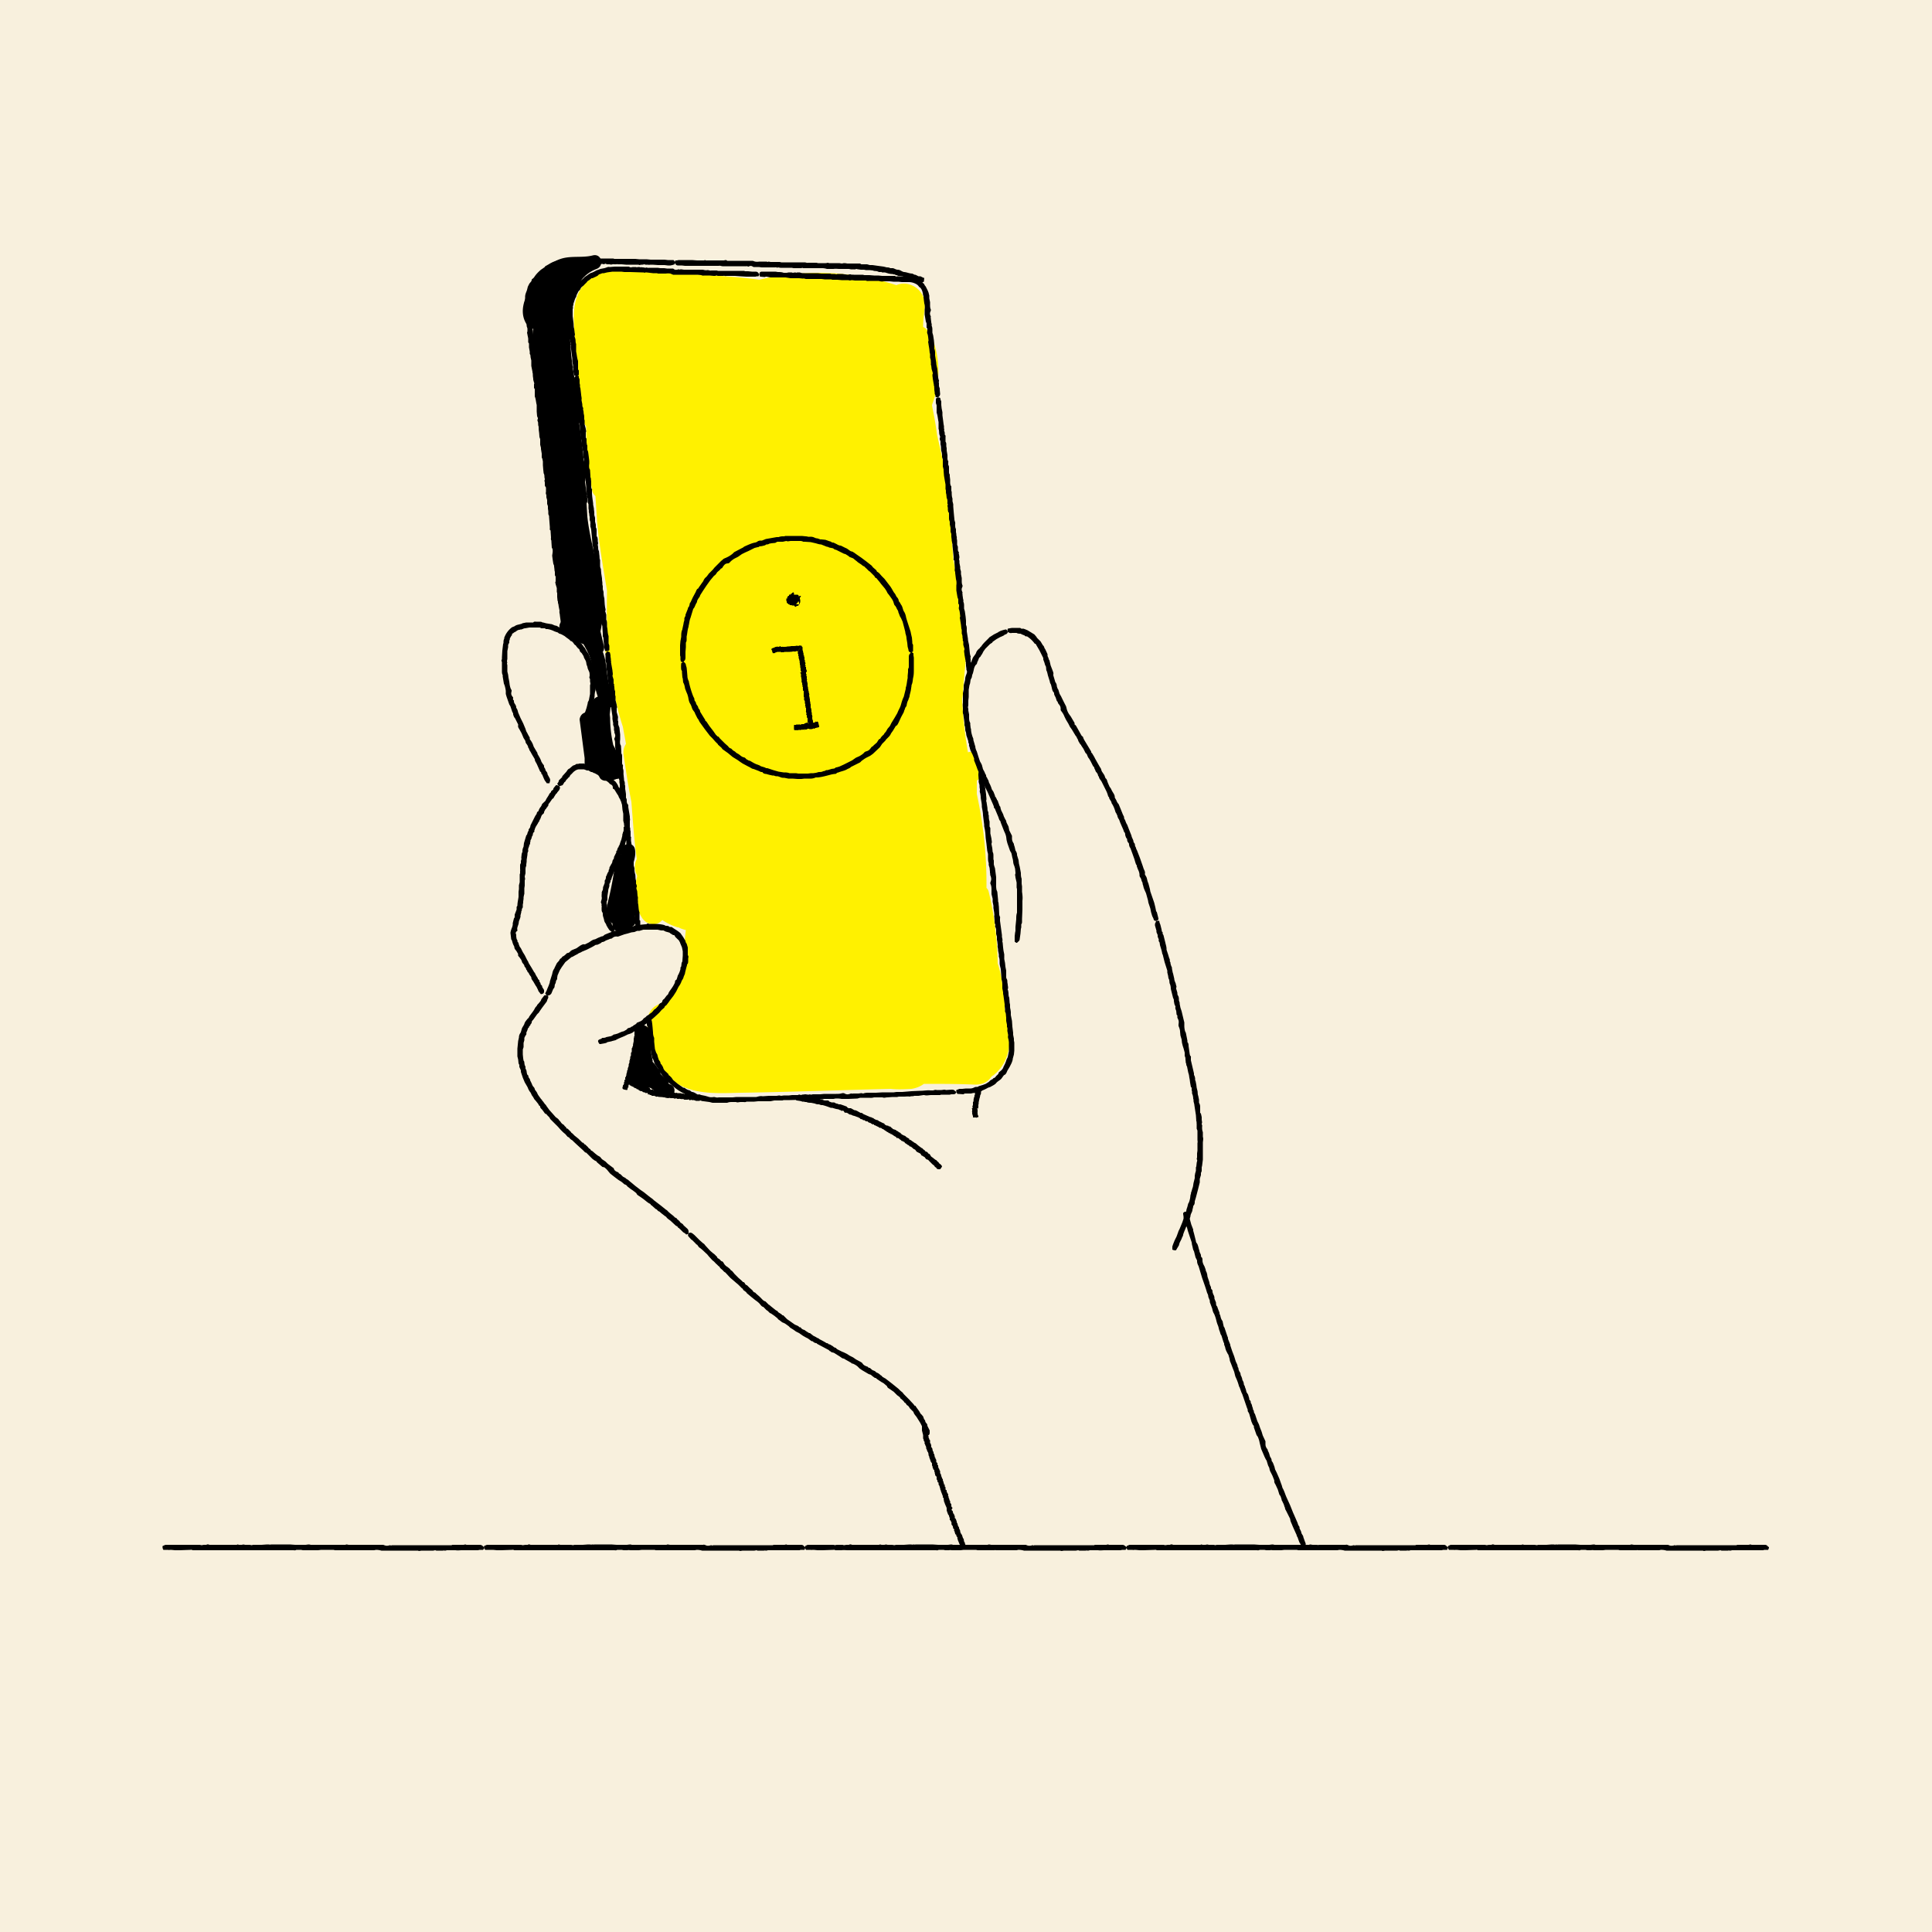
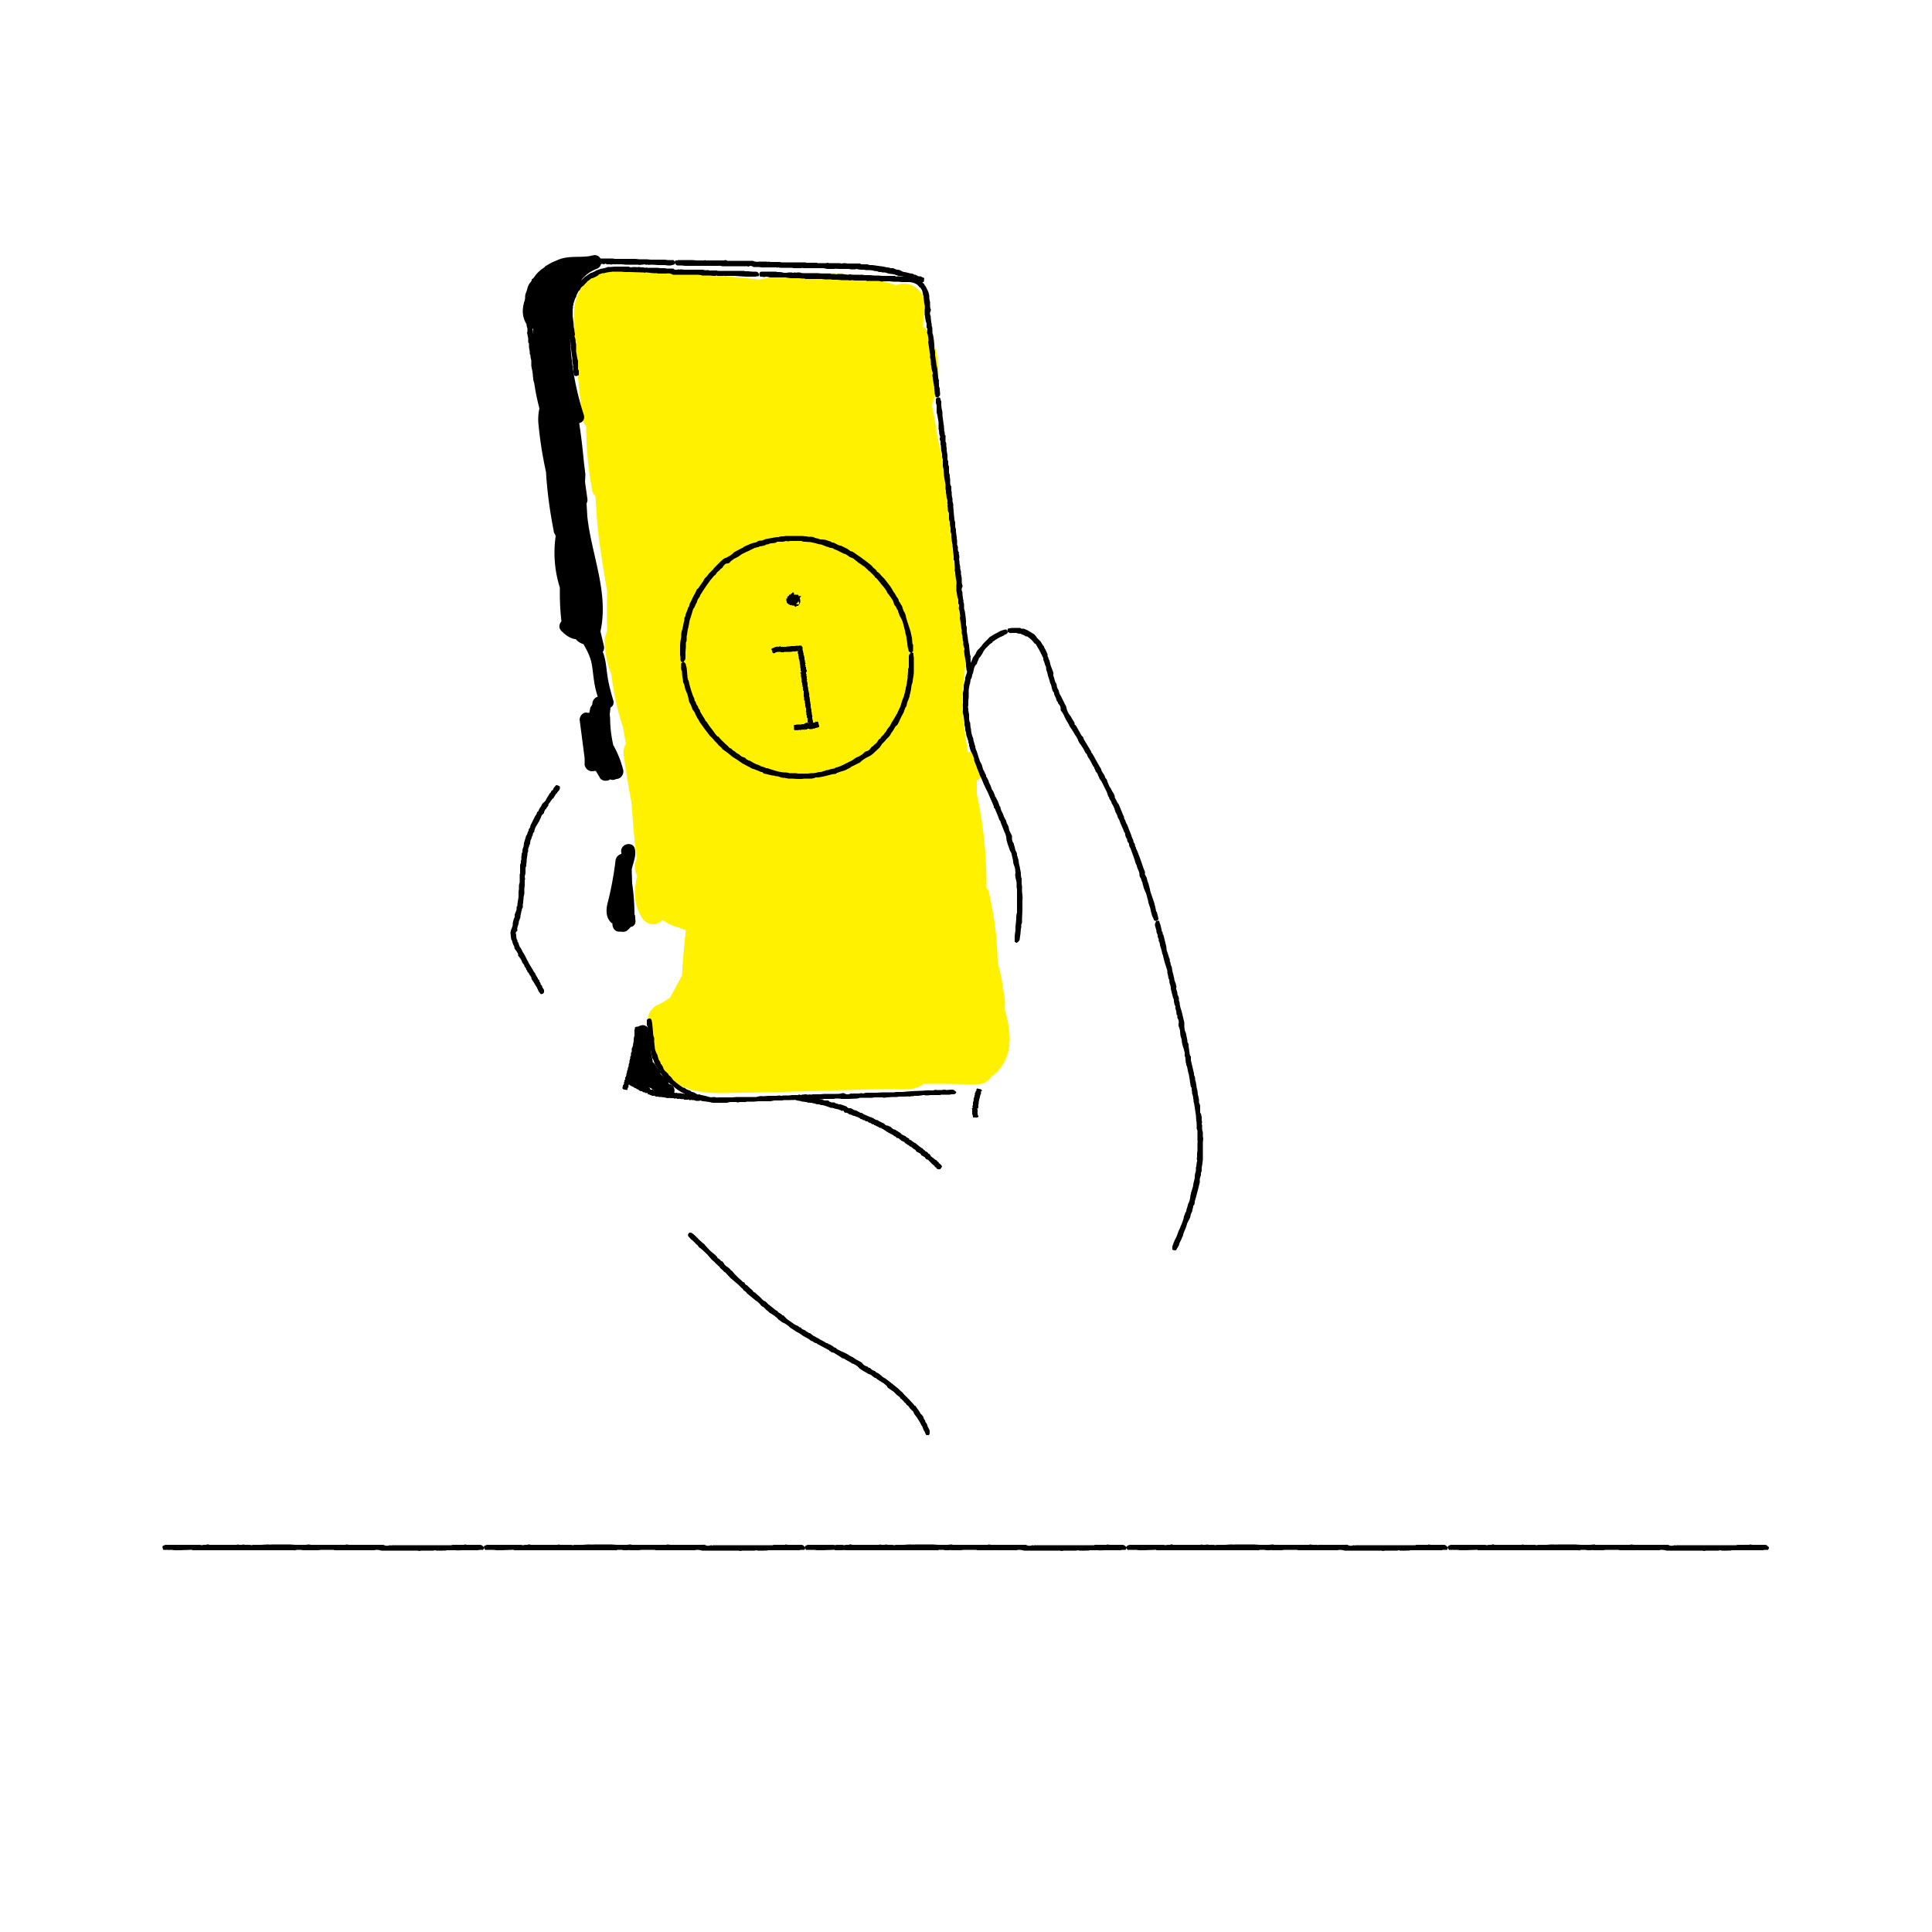
<svg xmlns="http://www.w3.org/2000/svg" width="500" height="500" viewBox="0 0 500 500" fill="none">
-   <rect width="500" height="500" fill="#F8F0DD" />
  <path d="M261 265.1c-.7-3-1.6-7-2.9-10.5a84 84 0 0 0-2.2-23.7 2 2 0 0 0-.6-1.1 109.5 109.5 0 0 0-2.5-24.3V202c1-.5 1.8-1.6 1.3-2.7a16 16 0 0 1-1-3.3 2 2 0 0 0-2.6-1.3c-.8-4.6-1.3-9.2-1.5-13.8l.2-1.3c.1-5.1 2-13.4-.2-18.7-.6-5.5-1.3-11-2.3-16.2l-.3-4c1-6-.3-12-1.6-18l-2.3-10.2c-.3-2.5-.8-5-1.3-7.6l.1-.4a23.6 23.6 0 0 0-.2-17.4c-.4-1.2-1.3-2-2.2-2.5 0-1.6.2-3.2.4-4.8.6-4.7-4-7.5-7.3-6a65.9 65.9 0 0 0-35.5-1.4c-7.2-1-14.4-1.2-21.6-1.7-6.2-.6-13.4-2.4-19.4-.1-5 1.9-7 6.2-7 11.4.1 8.4 1.4 17 2 25.4a5 5 0 0 0 1.2 2.9c0 5.4.5 10.8 1.5 16.3 0 .7.4 1.3.9 1.8l.4 6.1c.5 6.3 1.6 12.3 2.6 18.4v.4a257 257 0 0 0 0 10.1c-.3.7-.6 1.4-.6 2.3 0 3.1.6 6 1.7 8.7a70 70 0 0 0 3 13.7l.6 3.3.2 1.1c-.5.8-.8 1.8-.6 3 .6 4 1.2 8 2 12 .4 5 .7 9.9 1.4 14.8a4.5 4.5 0 0 0 0 4.1l.1.4a16 16 0 0 0-.4 2 12 12 0 0 0 1.7 8.8c1.5 2.1 3.9 2 5.2.5 1.2.8 2.6 1.5 4 1.9h.2l.6.3.9.3.4.1a178 178 0 0 0-1 11.8l-2.9 5.3-.2.4c-1 .7-2 1.3-3.3 1.9-2.8 1.4-3.1 5-2 7.5 1.3 2.7.9 5.6 2.4 8.2 1.2 2 3 3.7 5 4.8 4.9 2.8 11 2.3 16.4 2.2 13-.2 25.8-.7 38.6-1 1.8.2 3.6.1 5.4 0 1.3-.2 2.4-.7 3.2-1.3 4.4 0 8.9 0 13.3.2 2 0 3.4-.8 4.2-2.1l.6-.4c4-3.3 4.7-8.3 3.7-13.2Z" fill="#FFF100" />
  <path d="M258.5 263.6c2.4-1.9 1.5-5.6 1-8.2-.4-3.4-1.2-7.4-3.5-10-1.7-2-5-.4-5 2 0 3.1 1.8 6.6 2.8 9.6.7 2.3 1.2 5.7 3.7 6.8.4.1.7 0 1-.2Z" fill="#FFF100" />
  <path d="m173.3 280.6-.3-.2c0-.4-.1-.8-.5-1.1L171 278l-.2-.6c-.5-1-1.2-1.9-1.9-2.6v-.4c-.6-2.3-.6-4.8-.8-7.3 0-.9-.6-1.6-1.6-1.8-.8 0-1.8.4-2 1.4a99.5 99.5 0 0 0-1.4 9.7c-.1 1-.2 2.1 0 3.1a4 4 0 0 0 2.4 2.4 3 3 0 0 0 1.7 0l.8-.4h.1c.4 0 1 .7 1.5 1 .8.7 1.6 1.3 2.7 1.6 2.3.6 3.2-3 1-3.5Zm-8.9-42.8c0-.4 0-.9-.2-1.2a56 56 0 0 0-.6-8l-.1-3v-.7c.4-1.7 1.2-3.4.8-5.2-.5-2.2-4-1.3-3.5 1v.3a2 2 0 0 0-1.5 1.7 85 85 0 0 1-2.1 11.2c-.4 1.7-.4 3.7 1.1 5h.2c-.1 1.1.6 2.3 1.8 2.2h.4c.5.1 1 .1 1.5-.2a5 5 0 0 0 1-1c1.2-.2 1.4-1.2 1.2-2.1Zm-3.1-38.5a26 26 0 0 0-2.6-6.5c-.5-2.3-.8-4.6-.8-7l-.1-.9.2-1.8c.6-.3 1-1 .7-1.9-.6-2-1.2-4.2-1.5-6.3-.3-2.1-.4-4.2-1.2-6.2.3-.4.4-.9.3-1.5l-.9-3.8c2.2-10.1-2.3-19.7-3.4-29.7l-.2-3.4c.2-.4.3-.8.2-1.3l-.6-4.3a64.7 64.7 0 0 0 .1-1.9l-.4-3.3c-.3-3.3-.7-6.7-1.2-10 .9-.2 1.5-1 1.2-2.1a73 73 0 0 1-3.6-21.7c-.3-5.8.5-13.7 6.9-16.1 2.1-.8 1.3-4.1-1-3.5-2.7.7-5.6 0-8.3.9-2.2.7-4 2.3-5.4 4.2-2.9 3.7-6.4 9-3 13.3.3.4.8.6 1.3.6a56.7 56.7 0 0 0 1.6 20.6 13 13 0 0 0-.2 4.5 100 100 0 0 0 1.9 11.9c.3 5.1 1 10.2 2 15.3 0 .4.2.7.4 1l.1.4a30 30 0 0 0 1.1 13.3 63.6 63.6 0 0 0 .4 8.7c-.6.7-.8 1.7 0 2.5 1 1 2.2 1.9 3.5 2.1h.2a4 4 0 0 0 2 1.3c.8 1.4 1.6 2.9 2 4.5.4 1.8.5 3.6.8 5.4.2 1.3.5 2.5.9 3.7a2 2 0 0 0-1.4 1.7v.3l-.5.8-.3 1.4-.9-.1c-.9.1-1.5.9-1.6 1.8a8554.4 8554.4 0 0 1 1.3 10v1.7a2 2 0 0 0 1.8 1.7h.1l1-.1 1 1.7c.3.7 1.3 1 2 .8.3 0 .5-.2.7-.3.5.2 1 .2 1.6-.1 1 0 2-1 1.8-2.3Zm74.4-30.5h.3l.4.3v.5l.1.6v3c0 .8 0 1.5-.2 2.3-.1.6-.1 1.2-.4 1.8v.2l-.2 1.3-.3 1.2c0 .5-.3.8-.3 1.1-.3.5-.4 1-.5 1.6l-.2.3c-.2.2-.2.6-.4.9l-.1.4-.7 1.3-.6 1.3c-.2.4-.4.9-.8 1l-.1.2-.6 1-.5.7c-.2.5-.5.8-.8 1.1l-.5.5-.2.3-.8.8-.2.3-.4.6-1.8 1.7-.7.5-.8.4a7 7 0 0 0-.7.4l-.7.5-.4.4-2 1-.4.2c-.2.3-.7.4-1 .6-.7.4-1.5.5-2.2.8l-.4.1c-.2.3-.4.3-.7.3l-.6.1c-1.2.3-2.5.7-3.7.8h-.5a3 3 0 0 1-1.2.3h-1.7l-.8.1h-1l-1.3-.1H204l-1-.2c-.4 0-.7 0-1.1-.2l-.6-.2c-.3 0-.7 0-1-.2h-.4l-.9-.2-.7-.2c-.3 0-.8-.1-1-.5h-.2c-.3 0-.5-.2-.8-.3l-1.3-.5c-.4 0-.8-.4-1.3-.6l-1.5-.8-.6-.4-.7-.5-1.3-.8-1.2-1-1.4-1-.3-.4-.9-.8v-.1l-.3-.3-.4-.4-.7-.8-.7-.7-1.3-1.7-1.3-1.8c-.2-.3-.3-.7-.6-1l-.6-1.2-.1-.3-.5-.7c-.3-.5-.3-1-.7-1.6-.3-.5-.4-1.1-.5-1.7l-.2-.7-.3-.7-.3-.8c-.1-.6-.2-1.1-.5-1.6l-.1-1-.1-.3-.1-1.2v-.4l-.2-.4a7 7 0 0 1 0-1.6c0-.2.7-.4.8-.3.2.2.4.4.4.7l.2.7.1 1 .1 1.2c0 .5.2 1 .4 1.4v.2l.2.8a24.1 24.1 0 0 0 .9 2.8l.3.6c0 .2 0 .5.2.7l.2.3c0 .4.3.7.5 1l.2.6c.3.2.4.6.4.8l.8 1.3.5.8c0 .1 0 .3.3.4l.4.6.4.6 1 1.3.7 1c.2.1.3.4.5.4.3.1.3.3.5.5l.5.5.7.7.1.1.8.7c.2.3.5.6.8.6l.5.5c.3.2.6.3.8.6l.7.4c.4.3.8.7 1.3.8.2 0 .4.2.5.3.2.3.5.3.7.5l.4.1c.7.4 1.3.8 2 1l.5.2.3.2 1 .3.4.2h.3l1.5.5 1.4.4 1.3.2c.5 0 1 0 1.5.2h1.7l.6.1h2.5l.8-.1h.6l.7-.1.7-.2c.4 0 .8 0 1.1-.2l.5-.1c.2-.2.4-.2.7-.2l1-.3c.4-.1.8 0 1.1-.4h.2l.7-.2 1.1-.5.6-.3.8-.4.8-.4 1-.7.9-.4c.5-.3 1-.6 1.3-1l.3-.2c.8-.2 1-.4 1.5-1.1l.2-.2c.2 0 .2-.1.3-.2l.2-.2.7-.6c.3-.4.4-.8.8-1h.1c.2-.5.6-.8 1-1.2 0-.2.3-.4.5-.7l.4-.7.6-.7.4-.8.8-1.3.7-1.2.3-.7.4-.8.2-.5c.2-.7.4-1.5.8-2.3l.5-2v-.3c.3-.8.3-1.7.5-2.5v-.6l.1-1v-.7l.2-.5V170c0-.3.1-.7.3-.8l.2-.4Z" fill="#000" />
  <path d="M176.9 171.4h-.2l-.5-.2-.1-.5v-.7l-.1-.4V167l.1-1.1.2-1.1c0-.7 0-1.3.3-1.9v-.1l.3-1.4c0-.4.3-.9.2-1.2 0-.5.4-.7.3-1.1l.6-1.5.1-.4c.3-.2.3-.6.4-.9 0 0 0-.3.2-.4l.6-1.3.7-1.3c.2-.4.3-.9.7-1l.1-.2.7-1 .5-.7c.2-.5.4-.8.8-1.1l.4-.5.2-.3.8-.8.3-.3.4-.5 1.7-1.7.7-.6.9-.4a6.9 6.9 0 0 0 1.4-.9l.4-.4 1.9-1 .4-.2c.3-.3.7-.4 1.1-.6.7-.3 1.4-.6 2.1-.7l.5-.2c.1-.2.4-.2.6-.3h.6l1-.4 2.8-.5h.5a3 3 0 0 1 1.2-.2h.3l.2-.1h4.3l1 .1c.4 0 .8.2 1 .1.4 0 .8 0 1.2.2l.5.2c.4 0 .8.2 1.1.3h.3l1 .1.6.2c.4.2.9.2 1.1.5h.2c.3 0 .5.2.8.3.4.2.8.5 1.3.5l1.2.6c.6.2 1 .7 1.5.9.3 0 .5.2.7.3l.7.5 1.3.9 1.2.9 1.4 1.1.3.4.8.7.1.1.2.4c.2 0 .3.2.5.3l.7.8.7.7 1.3 1.7c.5.6.8 1.3 1.2 1.9.3.3.4.6.6 1 .3.3.6.7.6 1.2l.2.2.4.7c.4.5.4 1.1.7 1.7.3.4.5 1 .6 1.6l.2.7 1 3.1v.1l.2.9.1.4.1 1.1v.4l.2.4v1.6c0 .2-.6.4-.8.3-.2-.1-.4-.3-.4-.7l-.2-.7-.1-1-.2-1.2c0-.5-.2-1-.3-1.4v-.2l-.2-.8-.5-1.9-.4-.9-.3-.5-.3-.8-.1-.2c0-.5-.4-.8-.5-1.2l-.3-.5c-.3-.2-.3-.5-.4-.7-.1-.5-.4-1-.7-1.4l-.5-.7-.4-.5-.3-.6-.4-.6-1-1.2a12 12 0 0 0-.8-1l-.4-.5c-.3 0-.4-.3-.5-.5l-.5-.5-.7-.7-.2-.1-.7-.7c-.3-.2-.5-.6-.8-.6l-.5-.4-.9-.6a5 5 0 0 0-.6-.5l-.6-.5-.8-.3a1 1 0 0 1-.4-.3l-.8-.5-.4-.1-2-1-.4-.1-.4-.3-1-.2-.4-.2h-.2l-1.5-.6c-.5 0-1-.2-1.4-.3l-1.3-.3-1.5-.1h-.4a2 2 0 0 0-.7-.2H206a1749.4 1749.4 0 0 0-1 0h-.3c-.4 0-.8.2-1.2 0l-.9.2h-1.3c-.3 0-.4.2-.7.3l-1 .1-.5.1c-.3.2-.5.2-.7.2h-.1c-.3.3-.7.3-1 .4-.3.1-.8 0-1 .3h-.2l-.8.2-1 .5-.6.3-.9.4-.8.4-1 .7-.8.4a5 5 0 0 0-1.3 1c-.1.2-.3.2-.4.3-.8 0-1 .3-1.5 1l-.1.2-.4.2-.1.2-.8.7c-.2.3-.4.7-.8.9l-1 1.2-.5.7-.5.7-1 1.5c-.2.4-.6.8-.7 1.3-.3.4-.6.8-.7 1.2 0 .3-.2.5-.3.7l-.4.9-.3.4-.7 2.3c-.3.7-.3 1.4-.5 2.1v.2c-.3.8-.3 1.7-.5 2.5v.7c0 .3 0 .6-.2.9v1.2l-.1 1.2v1.5c0 .3-.1.7-.3.8l-.2.4Z" fill="#000" />
  <path d="m199.9 168.6-.1-.2-.2-.4v-.1h.2c0-.1 0-.1 0 0v-.1l.3-.1s0-.2.2 0v-.1h.2v-.2c.1.1.2 0 .2 0 0 .2 0 0 .1 0h.2c.1-.1.1-.2.2 0h.1c.1-.1.1-.1.2 0 0 0 0-.1 0 0h.2v-.1l.2-.1.2.2h.4c0-.2 0 0 .1 0h.2c0-.2 0 0 0 0h.4s.1-.1.1 0h.2l.1-.1s0 .1.1 0h.4c0-.1 0 0 0 0s.1-.1.1 0c0 0 0-.2.1 0h.2v-.1c.1 0 .2.1.2 0h1c0-.1.1 0 .2 0 0-.1 0 0 0 0 .1-.1.1-.2.2 0v-.1c.1 0 .2.1.2 0h.2v.1l.6-.2v.1h.4c0 .2-.5.8-.7 1l-.2.4h-.1c0-.1 0 0 0 0h-.1c0-.2 0 .1-.1 0 0 .2-.1.1-.1 0h-.2v.1h-.4c0 .1 0 0-.1 0-.1.1-.1 0-.1 0h-.1s-.1-.2-.1 0c-.1 0-.1.1-.2 0l-.1.1c-.1-.1-.1 0-.2 0 0 0-.1-.1-.2 0h-.5s0 .1-.1 0h-.5s0 .1-.1 0h-.3c0 .2 0 .1-.1 0 0 .2 0 0-.1.1 0 0 0-.2 0 0h-.1c0-.2 0 0 0 0h-.7c0-.3 0-.4-.1-.1 0-.2 0 0 0 0h-.1c-.1 0-.1.1-.2 0h-.4c0 .2-.1 0-.1 0 0 .1 0 0-.1 0v.1h-.1s0 .1-.2 0v.1l-.2.1c0 .1 0 .2-.1 0 0 0 0 .1 0 0h-.1s0 .2 0 0l-.2.1-.2-.3-.1-.2Z" fill="#000" />
  <path d="m207 167.8.1-.2.5-.4v.2l.1.1v.8l.1.1v.1l.1.5c0 .1.2.3 0 .4l.2.3v.3c.2 0 0 .1.1.2v.3s.1 0 0 0v.3h.1v.4l.1.3s.2.1 0 .3v.4c.2.1.2.2 0 .3v.1h.2v.5l.2.5v.2l-.2.2v.4h.1v.6c.2 0 .1.2.1.3v.5c.2 0 .1.1 0 .2v.1l.2.8v.7l.1.2v.2c.1 0 0 .2 0 .2l.1.3v.2l.1.2v.4c.2 0 .1.1.1.2v.1c0 .1.2.2 0 .3v.2l.1.3v.3c.2 0 0 .2.1.3v.4l.1.3v.3l.1.3v.8l.1.2.1.5v.4l.1.3v.5c.2 0 0 .2.1.3.1.1 0 .3 0 .4v.2c.1.2 0 .4.2.6v.9l.1.2v.4c-.2 0-.9-.5-1-.7l-.4-.3h-.1v-.4c-.1 0-.1 0 0 0v-.7l-.1-.2h-.1v-.3c.2-.1-.1-.2 0-.3l-.1-.1c-.2 0 0-.1 0-.2v-.3l-.1-.2v-.1c-.1 0 0-.1 0-.2v-.8l-.1-.1c-.2 0-.1 0 0-.2v-.1c-.2 0-.2-.1-.1-.2v-.3s.1-.2-.1-.2v-.5c0-.1 0-.3-.2-.4v-.8l-.1-.1v-1.5c-.1 0-.3-.1-.2-.3v-.3c-.1 0 0-.1 0-.2v-.2h-.1v-.3s-.1-.1 0-.2l-.1-.1v-.5c-.2-.1-.2-.2-.1-.2-.2-.1 0-.2 0-.3l-.1-.2c.2-.1 0-.2 0-.2v-.4l-.1-.2v-.7c0-.1 0-.2-.2-.3v-.1c.4-.2.4-.3.1-.4.2-.1 0-.1 0-.2v-.5l-.1-.3v-.4l-.1-.4v-.3c-.2-.1 0-.2 0-.3l-.1-.2v-.2l-.2-.6v-.5h-.1v-.5l-.1-.2s-.2 0 0-.2v-.3s-.2 0 0 0l.2-.4.3-.4Z" fill="#000" />
  <path d="m209.7 187.6.3.2.5.4.1.1c0 .1 0 0 0 0v.1s0 .1-.2 0l.1.1c-.1-.1 0 0 0 0-.3-.2-.1 0-.2 0 0 0 0 .2-.1 0l-.1-.1c0 .1 0 .1 0 0-.1 0 0 0 0 0a4.4 4.4 0 0 1-.2 0v.1l-.2-.1c0-.1 0 0 0 0h-.1s0-.1 0 0h-.2c0-.1 0-.1 0 0h-.1s0-.1 0 0h-.2c0 .1 0 0 0 0v.1-.1.1s-.1-.1 0 0h-.2c0 .1 0 0 0 0 0 .1 0 0 0 0 0 .1 0 .2-.1 0v.1s0-.1 0 0l-.1-.1v.2-.1h-.1a648.1 648.1 0 0 1-.7-1v-.2c.1 0 .1 0 0 0h.2v-.1c.1.2 0 0 0 0 0-.2 0 0 0 0 .1 0 .1 0 0 0h.1v-.1h.1c0-.1 0 0 0 0 .1 0 .2.1.1 0 0 0 0-.1 0 0 0 0 .1 0 0-.1.1.1.1 0 .1 0h.2s0-.2 0 0v-.1c.1.1.1 0 .1 0 0 .1 0 .1 0 0 0 0 0-.1 0 0h.1c0 .1 0 0 0 0 0-.1 0 0 0 0 0-.1 0 0 0 0s0 .1 0 0c0 .1 0 0 0 0a2.3 2.3 0 0 0 .1.1c.1.2 0 0 0 0s0 .1 0 0c0 0 .1 0 0 0h.1s-.1 0 0 0h-.1s0-.1 0 0v-.1s-.2-.1 0 0c0 0-.1-.1 0 0l.4.4.3.2Z" fill="#000" />
  <path d="M208.3 188.2v-.7c0-.1 0 0 0 0v-.1h.2s0-.1 0 0h.1v-.1h.1c0 .1 0 0 0 0h.1v-.1l.1.1h.1c0-.1 0-.1 0 0h.1v-.1l.1-.1a20.5 20.5 0 0 1 .2.2c0-.2.1 0 .1 0h.1c0-.2 0 0 0 0h.2c0-.1 0-.1 0 0v-.1h.4c0-.1 0-.1 0 0h.1v-.1s0-.2.1 0c0 0 0 .1 0 0s.1 0 .1 0c0-.1 0 0 0 0 0-.1 0 0 .1 0 0-.2.1-.1.1-.1h.3l.1-.1s0-.1.1 0c0-.1.1 0 0 0 0-.2.1 0 .2 0 0 0 .1 0 0-.1h.3a20 20 0 0 1 .3 1.2v.2s0-.1 0 0c0-.1 0 0 0 0h-.2c0-.1 0-.1 0 0h-.1c0-.2 0 .1 0 0 0 .2 0 .1-.1.1 0-.1 0-.1 0 0h-.1c0 .1 0 0 0 0h-.2c0 .2 0 .1 0 0 0 .2 0 .1-.1 0 0 .1 0 .1 0 0 0 0-.1 0 0 .1h-.2v.1c-.1-.1 0 0-.1 0h-.4c-.1 0 0 .2-.1 0v.1c0-.1-.1 0-.1 0 0-.1 0-.1 0 0-.1 0 0 .1-.1 0h-.2c0 .1 0 .1 0 0 0 .2 0 0 0 0l-.1.1c0-.2 0 0 0 0h-.4c-.2-.3-.2-.3-.2-.1 0-.2 0 0 0 0s0 .1 0 0h-.3c0 .1 0 0 0 0-.1.1-.1 0-.1 0v.1h-.2v.1h-.2c0 .1 0 .2 0 0 0 0 0 .2-.1 0l-.1-.3v-.3Z" fill="#000" />
  <path d="M211.7 187.3v.2l.2.4v.1h-.1c0 .1 0 0-.1 0v.1h-.2s0 .2-.1 0l-.1.1c0 .2-.2 0-.1.2 0-.1-.1 0-.1 0-.1-.2-.1 0-.1 0h-.2v.1s0 .1-.2 0v-.1h-.1c0 .2 0 .2 0 0h-.1v.2h-.1c0-.1 0 0 0 0l-.2.1h-.1v-.2h-.2v.1h-.2c0 .1 0 0-.1 0h-.2c0 .2 0 0 0 0h-.3s-.1.1-.2 0v.1h-.4v.1l-.1-.1h-.1v.2h-.1l-.1-.1h-.2c0 .2 0 0 0 0-.1.2-.2 0-.2 0 0 .1 0 .1 0 0h-.1l-.1.1h-.7c0 .1-.1 0-.1 0 0 .1-.1 0-.1 0 0 .1 0 .2-.1 0v.1c-.1 0-.2-.1-.2 0h-.1v-.1l-.3.1h-.1v-.1h-.1s0 .1 0 0h-.1a9.8 9.8 0 0 1 0-1.3h.5v-.1h.1c0 .2 0 0 .1 0 0-.1.1 0 .1 0 0 .1.1.1.1 0h.4c0-.1 0 0 .1 0 0-.1 0 0 .1 0s.2.2.2 0c0 0 0-.1 0 0h.1l.1-.1c0 .1.1 0 .1 0h.7s0-.2 0 0v-.1c.1.1.2 0 .2 0 0 .1 0 .1 0 0h.1s0-.1 0 0h.4c0-.2 0-.1 0 0v-.1c.1 0 .2.2.2 0 0 .1 0 0 0 0h.4l.1-.1c.2.3.2.4.2.1 0 .2 0 0 0 0h.1s0-.1.1 0c0-.1 0 0 .1 0l.1-.1h.2c0-.1.1 0 .1 0 0-.1 0 0 0 0l.1-.1c.1 0 .2-.1.2 0l.2-.1s0-.2.1-.1c0-.1 0-.2.1 0 0 0 0-.1 0 0h.1s0-.2 0 0h.1v-.1c.1 0 .2.1.2.3l.1.3Zm-6-32.4h-.7s-.1 0 0 0h-.1c.1 0 0 0 0 0s-.2 0 0 0v-.1h-.1.1a2.8 2.8 0 0 1 .1 0 9 9 0 0 0 0-.1c-.2 0 0 0 0 0-.2 0 0 0 0 0v-.1c-.1 0-.1 0 0 0v-.1h-.1s-.1 0 0 0c0 0 .1 0 0 0 0 0 .1 0 0 0 0 0 .1 0 0 0v-.2s-.1 0 0 0c-.1 0 0 0 0 0-.1 0 0 0 0 0l.1-.1h-.2.2l.9-.2h.4c-.2 0 0 0 0 0 .1 0 0 0 0 0-.1 0-.1 0 0 0v.1s-.1 0 0 0c0 0-.2.1 0 0v.1s-.1 0 0 0v.1s.1 0 0 0c0 0 .1 0 0 0v.1c.1 0 .1 0 0 0 .2 0 0 0 0 0s-.1 0 0 0c-.1 0 0 0 0 0v.1c.1 0 0 0 0 0-.3 0-.3 0 0 0h-.1c-.1 0 0 0 0 0s.1 0 0 .1c.1 0 0 0 0 0s.1 0 0 .1h.1c.1 0 .2 0 0 0 0 0 .2 0 0 0v.1h-.3l-.3.1Z" fill="#000" />
  <path d="M205.5 154v.7s0 .1 0 0c0 .2 0 0 0 0v.1c0-.2 0 0 0 0v-.1c.1.1.1 0 0 0h.1v.1c.1 0 0 0 0 0v-.1h-.1c.1 0 0 0 0 0 .1 0 0 0 0 0s-.1 0 0 0c0 0-.1 0 0 0h-.1.1v.1s.1 0 0 0c0 0-.1 0 0 0s-.1 0 0 0c0 0 .1 0 0 0 0 0 0 .1 0 0l-.1.1h.1-.1l-.6.7a1 1 0 0 1-.2.2h-.2v-.2h-.1c.1-.2 0 0 0 0v-.1h-.1c.1-.1.1-.1 0-.1s-.1 0 0 0v-.1s-.1 0 0 0v-.1c-.2 0-.1 0 0 0-.2 0-.2-.1-.1-.1 0 0 .2-.1 0-.1v-.1c-.1 0-.1 0 0 0v-.4c.1 0 0-.1 0-.1.1 0 .2 0 0 0v-.1c.1 0 0 0 0 0 .1 0 0 0 0 0h.1v-.2s.2 0 0 0h.1v-.1c0-.1 0 0 0 0v-.2h.1s.1 0 0 0c.3.2.3.2.2 0 .1.1 0 0 0 0s0-.1.1 0v-.1l.1-.1c0-.1.1 0 .1 0h.1v-.2h.1s.1-.1.2 0v-.1s0-.1 0 0c0 0 .1-.1.1 0l.1.4v.2Z" fill="#000" />
  <path d="m205.1 155.4-.1-.1a5 5 0 0 0-.4-.3h-.1v.2s-.1 0 0 0v.1c-.1.1 0-.1 0 0 0-.1 0 0 0 0v.1s.1.2.1 0v-.1h.2v-.1h.2a.6.6 0 0 0-.2 0h.1s-.1 0 0 0c0 0-.1 0 0 0 0 0 0 .1 0 0v.1h.1c0-.1 0 0 0 0s0-.1 0 0c0 0 0-.2 0 0 0 0 .1 0 0 0 0-.2.1 0 0 0 0-.2.2 0 .1 0 0-.1 0 0 0 0v-.1h.1c0-.1.1 0 0-.1 0 0 .1 0 0 0h.1c-.1 0 .1 0 0 0s0 0 0-.1h.2-.2.1l.1-.1h-.1a22.2 22.2 0 0 1 1.7-.7h.2l-.1.2-.1.2-.1.1v.2c-.3 0 0 .1 0 .2-.1 0-.1 0 0 0l-.2.2v.2h-.1l-.1.2h-.1v.2h-.1v.1s-.1 0 0 0l-.2.1s-.1 0 0 .1l-.1.1h-.1s-.2 0-.1.2h-.1c0-.1 0 0-.1 0h-.3v.1h-.2s0 .1 0 0h-.4c-.1 0-.2.1-.2 0h-.1c0-.1 0 0-.1 0l-.1-.1v-.2l-.2.1h-.1v-.2h-.2v-.1c-.2 0-.2 0-.1-.1-.2 0 0 0-.1-.1 0 0 .1-.2 0-.1v-.2l-.1-.1v-.6c-.1 0 0 0 0 0 .3 0 .3 0 .2-.3.1 0 0 0 0 0l.1-.1s0-.2.1-.1l.1-.2h.2v-.2h.6s0 .1.1 0h.1l.1.1c.2 0 .3 0 .3.2l.2.1.2.3v.1c.1 0 .2 0 0 .1v.2c0 .1.2.2 0 .3v.2h-.4l-.3-.2Z" fill="#000" />
  <path d="m206.4 154.4-.2.1-.7.3h-.2s-.1 0 0 0c-.1 0-.2.2 0 0h-.2v.1c0 .1 0 0 0 0 0 .1 0 .1 0 0v.1h-.1v.4c0-.2 0 0 0 0l.1.1c0-.2 0-.1 0 0h.2s0-.1 0 0v-.1h.1c-.1-.1-.1-.1 0-.1h.1l-.2-.1h.1s.1 0 0 0h-.1c-.1 0 .2-.1 0-.1h-.2v.1s0 .1 0 0v.2s.1 0 0 0c0 0-.2.1-.2.3v.2l.1.2v.1h.3c.1 0 .4 0 .5-.2v-.1c-.1-.2-.7-.2-.9-.2l-.2-.2c0-.1 0-.3.3-.5h.7c.2 0 .2.1.3.2l.2.5-.1.6-.3.3c-.2-.1.3.6.2.4l-.2-.1-.1-.3h-.5v.1h-.1c0-.1 0 0 0 0 0-.3-.1 0-.1-.1-.1.2-.1 0-.1 0v-.1h.8c.4 0 .4-.2 1-.1h.2l-.1-.4a821 821 0 0 1-.6-1.6v-.2l-.1-.1c.2-.2.1 0 .1 0h.2c0 .1 0 .2.1.1l.2.1v.1s0 .2.2.2c0 0 .1 0 0 0v.1h.1v.4h.1v.8l-.1.1v.2c-.1 0 0 0 0 0v.1c-.2 0-.2 0-.2.2-.2 0-.2 0-.1.1-.1 0 0 .2-.2.1v.1h-.4v.2h-.2c0 .2 0 0-.2 0v-.1l-.2-.2h-.5l-.1-.2c0-.1-.1-.2-.2 0v-.2c0-.4 0-.4-.2-.3v-.4s-.2-.1 0-.3c-.2 0 0-.2 0-.3v-.4l.3-.3.1-.1.2-.1h.1l.1-.1.4-.1h.8v.1s.2 0 .1.1l.2.1-.2.1v.1Zm251.4 246v.2l-.2.5h-1l-.3.1h-8.1c-.4.2-.8 0-1 .1h-1.7c-.3-.2-.6 0-.9 0h-2.9c-.4 0-.7.2-1 0h-5.9a95.7 95.7 0 0 1-2.8 0h-.7a5 5 0 0 0-1.5-.2l-.4.1H424c-.1 0-.3-.1-.4 0h-4.4l-.4-.1h-3.2l-.8.1h-2.2c-.2 0-.5-.1-.8 0h-1l-.5-.1h-1.2c-.2.2-.5.1-.8.1h-25.7c-.2 0-.4-.2-.6-.1l-2.8.1H378l-1-.1h-.3c-.2 0-.3.1-.4 0H375c-.2-.2-.4-.8-.2-1l.6-.3h9c.3.2.7 0 1 0h.6c.3-.2.5-.1.8 0h7c.3-.2.4 0 .7 0h2.6c.3 0 .7.2.9 0h2.2l1.4-.1h.5c.3.1.6 0 .8 0 .1.1.3 0 .4 0h4.3l1.4.1h2.5c.5 0 1-.2 1.4 0h9c.3-.2.7 0 1 0h8.8c.6.3 1 .3 1.7.1h.2c0 .2.2 0 .3 0h15.5l.2-.1h2.9c.2 0 .5-.2.8 0h3.5c.3 0 .6.2.7.4l.3.2Zm-83.1 0v.2l-.2.5h-1l-.4.1H365c-.4.2-.7 0-1 .1h-1.7c-.3-.2-.5 0-.8 0h-2.9c-.4 0-.8.2-1 0h-6a95.6 95.6 0 0 1-2.8 0h-.8a5 5 0 0 0-1.4-.2l-.5.1H336l-.4-.1h-3.2l-.8.1h-2.1c-.3 0-.6-.1-.8 0h-1l-.5-.1H326c-.3.2-.6.1-.8.1h-25.7c-.2 0-.5-.2-.6-.1l-2.9.1h-1.1l-1-.1h-.4c-.1 0-.2.1-.4 0h-1.3c-.2-.2-.3-.8-.2-1l.7-.3h8.9c.4.2.7 0 1.1 0h.5c.3-.2.6-.1.8 0h7.1c.2-.2.4 0 .6 0h.7c.3-.1.6-.1.8 0h1.2c.3 0 .6.2.8 0h2.3l1.4-.1h.5c.2.1.5 0 .8 0h4.7l1.4.1h2.5c.4 0 .9-.2 1.4 0h9c.3-.2.6 0 1 0h1c.3.1.5 0 .8 0h6.7c.1-.1.3 0 .4 0 .6.3.9.3 1.6.1h.2c.1.2.2 0 .4 0h15.4l.2-.1h2.8c.3 0 .6-.2.8 0h3.6c.3 0 .6.2.7.4l.3.2Z" fill="#000" />
  <path d="M291.6 400.4v.2l-.3.5h-.9l-.4.1h-4.2c-.5 0-1 .1-1.6 0H282c-.4.2-.8 0-1 .1h-1.7c-.3-.2-.6 0-.9 0h-3c-.3 0-.7.2-1 0h-5.8a95.7 95.7 0 0 1-2.8 0h-.8a5 5 0 0 0-1.5-.2l-.4.1h-5.3c-.1 0-.3-.1-.4 0H253l-.4-.1h-3.2l-.8.1h-2.2c-.2 0-.5-.1-.8 0h-1l-.4-.1h-1.3c-.2.2-.5.1-.8.1h-22.7c-.5 0-1-.1-1.6 0h-1.5c-.2 0-.4-.2-.6-.1l-2.8.1h-1.3l-1-.1h-.3c-.2 0-.3.1-.4 0h-1.3c-.2-.2-.3-.8-.2-1l.6-.3h6.7c.3.1.5.1.8 0h1.6c.3.2.7 0 1 0h.6c.3-.2.6-.1.8 0h7c.3-.2.5 0 .7 0h.7c.3-.1.5-.1.8 0h1.1c.3 0 .7.2 1 0h2.1l1.5-.1h.4c.3.1.6 0 .8 0 .1.1.3 0 .4 0h4.3l1.5.1h2.4c.5 0 1-.2 1.4 0h9c.4-.2.7 0 1 0h8.9c.6.3 1 .3 1.7.1h.2c0 .2.2 0 .3 0h15.5l.1-.1h2.9c.3 0 .5-.2.8 0h3.5c.3 0 .6.2.8.4l.3.2Z" fill="#000" />
  <path d="M208.4 400.4v.2l-.2.5h-1l-.3.1h-8.2c-.4.2-.7 0-1 .1H196c-.2-.2-.5 0-.8 0h-2.9c-.4 0-.8.2-1 0h-6a95.7 95.7 0 0 1-2.8 0h-.8a5 5 0 0 0-1.4-.2l-.5.1h-10.1l-.3-.1h-3.3l-.8.1h-2.1c-.2 0-.6-.1-.8 0h-1l-.5-.1h-1.2c-.2.2-.5.1-.8.1h-25.7c-.2 0-.4-.2-.6-.1l-2.9.1h-1.1l-1-.1h-2c-.3-.2-.4-.8-.3-1l.7-.3h8.9c.4.2.8 0 1.1 0h.6c.2-.2.5-.1.7 0h7.1c.2-.2.4 0 .7 0h2.6c.3 0 .6.2.9 0h2.2l1.4-.1h.5c.3.1.5 0 .8 0 .1.1.2 0 .4 0h4.3l1.4.1h2.5c.5 0 1-.2 1.4 0h9c.3-.2.6 0 1 0h8.5c.1-.1.3 0 .4 0 .6.3.9.3 1.6.1h.2c.1.2.3 0 .4 0H200l.2-.1h2.8c.2 0 .5-.2.7 0h3.7c.3 0 .6.2.7.4l.3.2Z" fill="#000" />
  <path d="M125.3 400.4v.2c0 .2-.2.4-.3.5h-.9l-.4.1h-4.2c-.5 0-1 .1-1.6 0h-2.3c-.4.2-.7 0-1 .1h-1.7c-.3-.2-.6 0-.8 0h-2.9c-.4 0-.8.2-1 0h-5.9a95.6 95.6 0 0 1-2.8 0h-.8a5 5 0 0 0-1.4-.2l-.5.1H86.7l-.4-.1h-3.2l-.8.1h-3.9l-.5-.1h-1.2c-.3.2-.6.1-.8.1H50c-.2 0-.5-.2-.7-.1l-2.8.1h-1.2l-1-.1H44c-.1 0-.3.1-.4 0h-1.3c-.2-.2-.3-.8-.2-1l.7-.3h9c.4.2.7 0 1 0h.6c.3-.2.6-.1.8 0h7.1c.2-.2.4 0 .6 0h.7c.3-.1.5-.1.8 0h1.2c.2 0 .6.2.8 0h2.3l1.4-.1h.5c.2.1.5 0 .8 0H75l1.4.1H79c.4 0 .9-.2 1.4 0h9c.3-.2.6 0 .9 0h8.9c.7.3 1 .3 1.7.1h.2c0 .2.2 0 .4 0h15.4l.1-.1h2.9c.3 0 .5-.2.8 0h3.5c.3 0 .7.2.8.4l.3.2ZM263.2 244h-.2a89 89 0 0 0-.4-.3v-1.4l.1-.9.1-.5v-1l.2-2c0-.6 0-1.1.2-1.7v-6.1l-.1-.4v-1.3l-.3-1.3c0-.4-.2-.7 0-1v-.3l-.1-1-.2-.7a3 3 0 0 1-.3-1.2l-.1-.6-.1-.3-.2-1-.1-.3-.3-.5-.7-2-.2-.8-.1-.8a5 5 0 0 0-.5-1.4l-.2-.5-.7-1.8-.1-.4c-.3-.2-.4-.7-.5-1l-.8-1.9-.1-.3c-.3-.2-.3-.4-.3-.6l-.2-.5-1.4-3.2-.2-.4-.5-1-.1-.3-.1-.1-.4-1-.3-.7-.4-.8-.4-1.1a7 7 0 0 1-.4-1l-.3-.8-.4-1v-.5l-.4-1-.1-.2-.4-.8-.2-.6c0-.3-.3-.7-.2-1v-.2c-.2-.2-.2-.5-.2-.7l-.4-1.2c-.2-.4-.1-.9-.3-1.3-.2-.5 0-1-.3-1.6v-.6l-.1-.8-.2-1.4c-.2-.4-.1-1-.1-1.4 0-.6-.1-1 0-1.6v-2.5l.2-1v-1c.1-.6.4-1.2.4-1.9.1-.7.5-1.3.6-2 0-.3.3-.6.4-1 .1-.4.2-.8.5-1.1l.1-.2.3-.8c.2-.5.6-.8.9-1.4.1-.5.6-1 1-1.3 0-.2.3-.3.4-.5.6-.9 1.4-1.5 2.1-2.3l.8-.5.3-.2 1-.5.3-.2.4-.2a8 8 0 0 1 1.4-.4c.3 0 .5.6.5.8a1 1 0 0 1-.6.5c-.2 0-.3.2-.5.3l-.9.4-.9.5-1 .7-.1.2-.6.4-1.2 1.2-.5.7-.3.6-.4.6-.1.2c-.4.2-.4.6-.6 1l-.2.4c0 .3-.2.6-.4.7a3 3 0 0 0-.5 1.3l-.2.8-.2.5-.1.6-.3.6c-.1.5-.1 1-.3 1.4l-.2 1.2v1.9l-.1.9v1.1c0 .3-.2.7 0 1v.5l.2 1v.7c0 .5 0 1 .3 1.5v.4l.1.9.1.3c0 .7.2 1.4.4 2l.2.5v.3l.3 1 .1.4.1.2c0 .5.2 1 .4 1.4l.4 1.3.4 1.2c.2.4.5.8.6 1.3v.1l.1.2c0 .4.3.8.5 1.2l.2.5.2.3c0 .2 0 .4.2.6l.1.2c.1.3.4.6.4 1l.4.8.2.5.2.6.4.6.4 1c0 .1 0 .3.2.4l.3.6v.1c.3.2.3.6.4.8.2.4.2.8.5 1v.2l.2.7.5 1 .2.6.4.8c.2.2.2.5.3.8l.5 1 .2 1 .7 1.4v.3c0 .8 0 1 .5 1.8v.2l.1.3.1.3.2.9c.2.3.4.7.4 1v.2l.4 1.3.1.9.2.8.3 1.6c0 .5 0 1 .2 1.5v1.3l.1.7v1.4c.1.7.2 1.5.1 2.3v2.3l-.1 2.4v.6c0 .3 0 .6-.2.8v.8l-.1.4-.1 1.2-.2 1.4c0 .3-.2.6-.4.7l-.3.3Z" fill="#000" />
  <path d="M260.7 163.5v-.2l.1-.6.5-.1.6-.1h1.9c.2 0 .3 0 .5.2h.6l1 .4 1 .6.8.5.6.7v.1l1 1 .6 1c.4.3.3.7.6 1l.6 1.3v.3c0 .4.3.6.3 1l.2.3.3 1.3.5 1.3c.1.3.3.7.2 1v.3l.3 1 .2.7c.3.4.4.7.4 1.1l.2.6.2.3.3 1 .1.2.3.5a73.2 73.2 0 0 0 1.3 2.6l.2.8a4.6 4.6 0 0 0 .7 1.4l.3.4 1 1.7v.4c.4.2.5.6.7.9l1 1.8.2.3c.3.1.3.3.4.6l.2.4 1.8 3c0 .2 0 .3.2.4l.6 1 .1.2.1.2.5.9.4.7.4.7c.3.3.3.8.5 1.1l.6.9.3.8c.3.2.4.5.5.9l.2.5.4.9.2.2.4.8.3.5c.2.3.4.7.4 1v.2l.4.7c.1.3.3.7.6 1l.5 1.2.6 1.5.3.6c0 .2 0 .5.2.7.2.4.3.9.6 1.3l.5 1.3.6 1.5.1.4.4.9v.1l.1.4.3.4c0 .4.1.7.3 1 0 .3.2.5.3.8l.7 1.8.7 2 .3.9c.2.4.4.8.3 1.2v.2l.4.7c.2.5.2 1 .5 1.6l.4 1.5.1.6 1 2.9.2.8.1.4.2 1 .2.3.1.4.3 1.2v.2c0 .2-.6.5-.8.4-.3 0-.4-.2-.5-.6l-.3-.6-.3-1-.2-1-.4-1.2-.1-.3-.1-.6-.5-1.8-.4-.9-.2-.5-.2-.8-.1-.2c.1-.4-.3-.7-.3-1.1l-.2-.5c-.3-.3-.3-.6-.3-.8 0-.5-.2-1-.4-1.4l-.3-.8c0-.2 0-.3-.2-.5l-.2-.6-.2-.7-.5-1.4-.4-1.1-.2-.5c-.2-.2-.2-.4-.3-.7 0-.2 0-.5-.2-.6-.2-.3-.3-.5-.3-.8v-.2c-.3-.2-.4-.7-.5-1 0-.2 0-.6-.3-.8l-.2-.6-.4-.9-.3-.7c-.2-.4-.3-1-.6-1.3l-.2-.5c0-.3-.2-.5-.3-.8l-.2-.3c-.2-.7-.4-1.3-.8-2l-.2-.3-.1-.4-.5-.8-.1-.4-.2-.2a7 7 0 0 0-.5-1.4l-.6-1.2-.6-1.2c-.2-.4-.6-.7-.7-1.2v-.2h-.2c0-.5-.3-.9-.6-1.2l-.2-.5-.2-.4c0-.1 0-.3-.3-.5l-.1-.2-.5-1-.4-.7-.3-.4-.3-.7c0-.2-.3-.3-.4-.5l-.5-1-.2-.3-.4-.6v-.1c-.3-.2-.4-.5-.6-.8-.2-.3-.2-.7-.5-1 0 0-.1 0 0 0 0-.3-.3-.5-.4-.7l-.6-1-.3-.5-.5-.7-.4-.8-.6-1-.4-.8a5 5 0 0 0-.8-1.4l-.2-.3c0-.8 0-1-.6-1.7l-.1-.2-.1-.3-.2-.2-.3-.9c-.2-.4-.4-.7-.4-1v-.2c-.4-.4-.5-.8-.6-1.3l-.2-.8c-.1-.2-.3-.5-.3-.8l-.5-1.6c-.1-.4-.2-1-.4-1.3-.1-.5 0-1-.3-1.3l-.2-.7-.3-.8v-.4l-1-2-1-1.7h-.2a7 7 0 0 0-2-1.9c-.3 0-.5 0-.7-.3h-.1l-.5-.2-.4-.2c-.3 0-.7 0-1-.2h-1.2a1 1 0 0 1-.8-.1l-.4-.2Z" fill="#000" />
  <path d="M299.2 238.3h.8l.1.5.2.5.1.4.2.8.1.6c.2.1.2.2.2.4v.2l.2.3.5 2c.1.5.3 1 .3 1.6v.2l.4 1.2.3 1c.3.4 0 .8.3 1 0 .5.2 1 .4 1.4v.3l.2 1 .1.3.3 1.3c0 .4.2.8.4 1.3 0 .4.3.7.1 1v.3l.3 1c0 .3 0 .6.2.8.2.4.2.7.2 1.2l.2.6v.3l.2 1 .1.3.2.6.5 2.1.2.8v.8a5.5 5.5 0 0 0 .2 1.5l.2.4.4 2v.4c.3.3.3.7.3 1l.3 2.1.1.4c.3.2.2.4.2.6v.6l.8 3.4v.4c.2.3.3.7.3 1.1v.3l.1.1.2 1 .1.8.2.8c.1.4 0 .8.2 1.3l.2 1v.8c.2.3.3.7.3 1v1.6l.2.2.2.9v.6c0 .4.2.8 0 1.1v.2c.2.2.1.5.1.7 0 .4 0 .8.2 1.3v1.2c.2.6 0 1 0 1.6v4.3l-.2 1.6-.1.4v1l-.1.2-.1.3v.5l-.3 1v.9l-.5 2-.5 1.9-.3 1c0 .4 0 .8-.4 1.2v.2l-.2.8c0 .5-.4.9-.5 1.5 0 .5-.4 1-.6 1.5l-.3.6c-.2 1-.7 1.8-1 2.8 0 .3-.2.6-.3.8l-.1.3-.5 1-.1.3-.1.4-.6 1-.1.2c-.2.2-.8 0-1-.1v-.8l.2-.6.4-1 .5-1 .4-1.1.1-.3.3-.6.7-1.7.3-.9.1-.6.3-.7v-.2c.4-.3.3-.8.4-1l.2-.6.2-.8c.3-.4.4-1 .5-1.4l.1-.8c0-.2.2-.3.1-.5l.2-.6.2-.7c.2-.4.2-1 .3-1.4l.3-1.2v-.6l.1-.6.2-.7v-.9l.1-.2.1-.9c0-.3.3-.7 0-1l.1-.5v-1l.1-.7v-2c.1-.3 0-.6 0-.8v-2.4l-.2-.5v-1.4c-.1 0 0-.2 0-.4 0 0-.2-.1-.1-.2l-.1-1.5-.2-1.3-.2-1.3c0-.4-.3-.9-.2-1.4l-.1-.2c0-.5-.1-1-.3-1.4v-.5l-.1-.4v-.6l-.2-.2-.2-1.1-.1-.8-.1-.5-.1-.7-.2-.7-.2-1-.1-.5a1 1 0 0 1-.2-.6v-.1c-.2-.3-.1-.6-.2-1 0-.3 0-.7-.2-1v-.9l-.3-1.1-.2-.6-.2-.8-.1-.9-.3-1-.1-1c0-.5-.2-1-.4-1.5v-.4c.1-.7.1-1-.3-1.7v-.6l-.2-.2-.1-1c-.1-.3-.3-.6-.2-1v-.2c-.3-.4-.3-.8-.4-1.3 0-.3 0-.5-.2-.8l-.2-.8-.4-1.6c0-.5-.1-1-.3-1.4-.1-.4 0-.9-.3-1.3l-.1-.7-.2-.8v-.5l-.7-2.2-.5-2-.1-.1c-.1-.8-.4-1.6-.6-2.3l-.1-.7a.8.8 0 0 1-.2-.8l-.1-.2-.2-.5v-.4c-.1-.4-.4-.7-.3-1.1l-.4-1.4c0-.3 0-.6.2-.8l.1-.4Zm-58.8 133.1h-.7l-.2-.4-.2-.5-.2-.3-.3-.7c0-.1 0-.3-.2-.4l-.2-.4-.1-.2-.1-.2-1-1.6c-.3-.4-.7-.8-.8-1.3l-.1-.1-.8-.8c-.2-.3-.4-.7-.7-.8-.3-.2-.3-.6-.7-.7-.2-.4-.5-.6-.9-1l-.2-.1c0-.3-.3-.4-.5-.6l-.3-.2-.9-.9-1-.7c-.3-.2-.7-.4-.7-.7l-.2-.2-.7-.6-.7-.4-.9-.6-.5-.4h-.2l-.8-.6-.2-.2-.6-.2-1.7-1-.6-.4-.6-.6a5 5 0 0 0-1.2-.7c-.1 0-.3 0-.4-.2l-1.6-.9-.3-.2c-.4 0-.7-.3-1-.5l-1.6-1-.4-.1c-.2 0-.4-.2-.5-.3-.2 0-.3-.2-.4-.3l-3-1.6-.2-.2c-.4 0-.7-.2-1-.5h-.2l-.2-.1-.8-.6-.6-.3-.7-.4-1-.7-.8-.4-.7-.5-.8-.5-.4-.4-.7-.5-.3-.2-.7-.3-.5-.4c-.2-.2-.6-.3-.7-.7h-.1l-.6-.5-1-.7c-.3 0-.6-.5-.9-.7-.4-.2-.7-.7-1.1-1-.2 0-.4-.2-.5-.3l-.5-.6a7 7 0 0 0-1-.8l-1-.8-1.2-1-.2-.3-.8-.6v-.2l-.3-.2-.3-.3-.7-.7-.6-.5-1.4-1.2-1.3-1.4c-.3-.1-.5-.4-.7-.6-.3-.3-.7-.5-.8-.9l-.2-.1-.5-.5c-.4-.3-.6-.7-1.1-1l-1-1.1-.4-.5c-.7-.6-1.3-1.3-2.1-1.8l-.5-.7c-.1 0-.2 0-.3-.2l-.7-.7-.2-.2-.3-.2-.8-.9v-.1c-.2-.2.2-.8.4-.8s.4 0 .7.2l.5.4.6.6.8.8.9.8.2.1.4.5 1.2 1.3.7.6.4.3.5.5.2.2c0 .4.5.4.7.7l.4.4c.3 0 .5.3.6.5.2.4.6.8 1 1l.6.5.3.4c.2 0 .3.2.5.4l.4.5 1 1 .8.7.4.4c.3 0 .4.2.5.4.1.2.3.4.5.4l.6.6.1.1.7.6c.2.3.4.6.7.6l.4.4.7.6.5.5c.3.3.6.7 1.1.8l.3.3.6.6s.2 0 .3.2l1.5 1.2.4.2.2.3.8.5.3.3h.2l1 1 1 .7 1 .7c.4.2.9.3 1.2.7h.3c.2.4.6.6 1 .7l.4.3a34.3 34.3 0 0 1 .8.5h.2l.9.7.6.3.5.3c.2 0 .4.2.5.3l.6.3.9.5.3.2c.3 0 .4.1.6.3.4 0 .6.3.9.4.3.2.5.5.9.5.2.3.4.4.6.5l1 .5.5.2.8.4.6.4 1 .5.7.5 1.3.7.3.2c.4.6.6.7 1.4 1h.1c0 .2.2.2.3.3h.2l.7.6c.3.1.7.2 1 .6.4.1.8.4 1.1.7.3.1.4.4.6.5l.7.4 1.3 1 1 .8 1 .8.5.5.6.5.3.4 1.5 1.5c.4.5 1 1 1.3 1.5h.2c.4.7 1 1.3 1.3 2l.4.4c.2.3.4.4.4.7l.1.2c0 .2.2.3.3.5l.1.4c.2.3.5.6.5 1l.6 1.2v.8l-.2.4Z" fill="#000" />
-   <path d="M178.2 319.1v.2l-.6.2-.3-.3-.5-.3-.2-.2-.6-.6c-.1 0-.2-.3-.4-.3a.5.5 0 0 1-.2-.3l-.3-.2-.2-.1-1.4-1.3c-.4-.3-.9-.6-1.1-1l-.2-.1-.9-.7c-.3-.2-.6-.6-.8-.6-.4-.2-.5-.6-.8-.6l-1-.9-.3-.2c0-.3-.4-.3-.6-.5l-.3-.2-1-.8-1-.7c-.3-.2-.7-.4-.8-.8l-.9-.7-.6-.4-.9-.7c0-.2-.3-.3-.4-.4l-.3-.1-.7-.6-.3-.2-.5-.3a69.7 69.7 0 0 1-2.2-1.7l-.5-.6a5 5 0 0 0-1-1l-.5-.1-1.4-1.2-.2-.3c-.4-.1-.7-.4-1-.6l-1.3-1.3-.3-.3c-.3 0-.4-.2-.5-.3l-.4-.4a109 109 0 0 1-2.4-2.2l-.3-.3a2 2 0 0 1-.8-.7l-.2-.1-.2-.1-.6-.7-.6-.5-.6-.6-.7-.8-.7-.7-.6-.6-.7-.7-.2-.4-.7-.7c0-.1 0-.2-.2-.2s-.4-.3-.6-.6l-.3-.4c-.2-.3-.6-.5-.6-.9v-.1c-.3-.1-.4-.4-.5-.6l-.8-1c-.2-.1-.4-.6-.6-.9-.4-.4-.4-.9-.8-1.3l-.3-.5-.3-.7-.7-1.2-.5-1.2-.5-1.5v-.4l-.4-.9v-.5l-.2-.4-.1-1-.2-.8v-2l.2-2 .2-.9c0-.4.1-.8.4-1.2l.1-.2.2-.7c.1-.5.5-.9.7-1.4.1-.5.5-.9.8-1.3.2-.2.4-.3.4-.5.5-.8 1.2-1.5 1.6-2.4l.5-.6s0-.2.2-.3l.6-.7.2-.3.1-.3.7-.9.1-.1c.2-.1.8 0 1 .3 0 .2 0 .4-.2.7l-.2.6-.6.8-.6.8-.7 1-.1.2-.5.5-1 1.4c-.2.2-.4.4-.4.7 0 .2-.2.4-.3.5 0 .2-.2.4-.4.6v.2c-.4.2-.3.6-.5.9l-.2.5c.1.3 0 .5-.2.7l-.3.6v.6l-.2.7v1.1l-.2.6v1.3l.1 1 .1.6c.2.2.2.4.2.6l.1.6c.2.2.2.5.2.8v.1c.2.2.3.6.3.9.1.2 0 .6.4.8l.1.5c.2.3.4.5.4.8l.3.6c.2.4.3.9.7 1.2l.2.4c0 .3.3.5.4.7l.2.3c.2.6.6 1 1 1.6l.3.3c0 .1 0 .2.2.3l.5.7.3.3.1.2.8 1.1.9 1 .7.8c.4.3.8.5 1 1h.1l.1.1c.2.4.5.7.9.9l.3.4.3.2c0 .2.1.4.4.4l.2.2.7.7c0 .2.4.3.5.5l.4.4.5.4.5.4.7.7.3.3c.3 0 .4.2.5.4.4.1.5.4.8.6.2.2.4.6.8.7 0 .3.3.4.5.5l.8.7.5.4.7.4.5.6.9.6.6.6 1.2.9.3.2c.2.6.4.8 1.2 1.1l.1.1c0 .2.2.2.3.3l.2.1.6.6c.3.2.7.3.9.6.5.2.8.6 1.1.8l.6.5.6.5 1.3 1 1 .7 1 .8.5.4.7.5.3.3 1.7 1.3 1.5 1.2.2.1c.5.6 1.1 1 1.7 1.5l.4.4c.3.1.5.2.6.5l.2.1.4.4.2.3c.3.2.7.4.8.7l1 .9c.2.2.3.5.3.7v.4Z" fill="#000" />
-   <path d="m141.6 257.7-.2-.1c0-.2-.2-.3-.3-.5l.2-.4.2-.4.1-.3.3-.7.2-.5.1-.3.1-.3v-.2l.6-1.9c.1-.5.2-1 .6-1.5v-.1l.6-1.2c.2-.3.6-.6.7-.9.2-.4.6-.4.7-.8.5-.2.8-.5 1.2-.9l.3-.1c.3 0 .5-.3.7-.5l.3-.2 1.2-.5 1-.7c.4-.2.7-.4 1-.3h.2l1-.5.6-.4c.3-.2.7-.4 1-.4l.6-.3.2-.1 1-.4h.2l.5-.4a35.2 35.2 0 0 1 2.6-1l.8-.1a5 5 0 0 0 1.4-.4c.2 0 .3-.2.4-.3a25 25 0 0 1 1.9-.4h.4c.3-.3.7-.3 1-.3l2-.2h.3c.2-.3.5-.2.7-.1h.5c1.1 0 2.3 0 3.4.3l.4.2c.4 0 .7 0 1 .3h.5l.9.6a9.9 9.9 0 0 1 1.4 1l.7 1 .6 1c0 .2.1.5.3.7l.3 1v2c.2.2.2.5.1.8v.6c0 .4 0 .8-.3 1v.2l-.2.7-.3 1.2c0 .4-.3.8-.4 1.2-.1.5-.5.8-.6 1.3l-.3.6-.4.6-.6 1.2-.7 1.1-1 1.3-.2.3-.6.8-.4.3-.2.4-.7.6-.6.7-1.3 1.2-1.5 1.3-.8.5c-.3.3-.6.6-1 .7h-.2l-.6.6c-.4.3-.9.3-1.3.7-.4.3-1 .5-1.4.6l-.6.3c-.8.4-1.8.7-2.6 1.2l-.8.2-.3.1-1 .2-.3.2-.4.1-1.1.2h-.2c-.2-.1-.5-.7-.4-.9.1-.2.3-.3.6-.4.2 0 .3-.2.5-.3.3 0 .7 0 1-.2l1-.2c.3 0 .7-.3 1-.5h.2l.7-.2c.5-.2 1-.5 1.6-.6l.7-.4.4-.4.7-.2.2-.2c.4 0 .5-.4.9-.5l.4-.3c.1-.3.4-.3.6-.4.5-.2.9-.4 1.1-.7.2-.3.4-.4.6-.5l.4-.4.5-.3.5-.4c.4-.2.6-.6 1-1 .3-.1.5-.4.8-.7l.3-.4c0-.2.2-.3.4-.5.2 0 .4-.2.5-.4 0-.3.2-.5.5-.7l.6-.8c.2-.2.5-.4.5-.7l.3-.5.5-.7.4-.6c.2-.4.5-.8.5-1.2 0-.2.2-.4.3-.4.2-.2.2-.5.3-.7l.1-.4a6 6 0 0 0 .7-1.7v-.4l.2-.3.1-.9.2-.4v-.1l.1-1.4v-1.1l-.2-1-.5-1.2v-.1l-.1-.1c-.1-.4-.4-.6-.7-.9l-.3-.3-.2-.2c0-.2-.1-.3-.3-.4h-.2l-.8-.5c-.1-.2-.5-.2-.7-.3l-.4-.1-.6-.3h-.6l-.9-.2h-3c0 .1 0 .1 0 0h-.7l-1 .3h-.6l-.7.3-.8.1-1 .3-.8.2-1.4.5-.3.1c-.7-.1-1 0-1.6.5h-.1l-.4.1-.2.1-.8.3c-.3.2-.6.4-1 .4-.4.4-.8.5-1.2.7-.2 0-.5 0-.7.2l-.7.4-1.4.7-1.2.5c-.4.3-.8.3-1.1.6l-.6.3-.7.4-.3.1-1.6 1.3-1 1.4-.1.2c-.4.5-.6 1.2-.9 1.8l-.1.6c0 .3 0 .5-.3.8v.1l-.1.5-.2.4c-.1.4 0 .8-.4 1.1l-.5 1.2c-.2.3-.5.5-.7.5l-.4.2Z" fill="#000" />
  <path d="M165 265.7h.2l.4.1v.1l.1.1v.3s-.1 0 0 0v.1c-.1 0 0 0 0 .1v.4c0 .1 0 .3-.2.4v.2l.1.2c.1.1-.2.2 0 .2v.3c-.2.1 0 .2 0 .2v.1l-.1.3v.2c0 .1.1.2-.1.2v.7h-.1v1.1l-.2.1-.1.1v.8h-.1v.3l-.2.3v.1c.2 0 .1.1 0 .1v.1l-.1.7s-.1 0 0 0v.3c-.1 0 0 0 0 0l-.1.3v.2l-.2.2v.5l-.1.1v.2s-.1 0 0 0v.3c0 .1 0 .2-.2.3v.6c0 .1-.2.2-.1.3v.1l-.1.1v.3l-.1.3v.3h-.2v.4l-.1.2v.2l-.1.3-.1.4v.2s0 .2-.2.2v.5l-.2.3h-.1c0 .3-.2.4 0 .7h-.2v.2l-.1.1v.2l-.1.2a4 4 0 0 1-1-.2l-.2-.2v-.4l.1-.1v-.3l.2-.2.1-.3v-.4c.3 0 0-.2.1-.3v-.2c.2 0 .3-.2.2-.3v-.4h.1l.1-.3.1-.2v-.2c-.1 0 0 0 0 0 0-.1.1-.2 0-.2l.1-.2v-.2s.3 0 0-.2h.1v-.3h.1c0-.2.2-.2 0-.4.2 0 0-.2.1-.2l.2-.5v-.4l.1-.3.1-.2v-.5c.1 0 0 0 0 0v-.1c.2 0 .2-.2.1-.2v-.2c.2 0 .2 0 .1-.1v-.3c.1 0 0 0 0-.1.1 0 0-.1 0-.1l.2-.1s-.1-.1 0-.2v-.4c-.1 0 0-.1 0-.2 0 0 .2 0 0-.2.3 0 .2 0 .2-.1v-.9l.2-.2v-.3c-.1 0 0 0 0 0 .3 0 .4-.1.2-.3.1 0 0-.1 0-.1v-.2l.1-.3c-.1 0 0-.2 0-.2v-.7s.1-.1 0-.2c0-.1.2-.2.1-.3v-.3h.1v-1.4c0-.1-.1-.2 0-.2v-.2h.1v-.5l.4-.2h.3Zm-24.4-8.6-.2.1-.4.1-.2-.2-.2-.3-.2-.2-.2-.5-.2-.4-.1-.2-.1-.2-.1-.1-.7-1.2c-.2-.3-.5-.6-.5-1v-.1l-.5-.7c-.1-.2-.2-.5-.4-.6-.2-.2-.1-.5-.4-.6 0-.3-.2-.6-.4-.8l-.1-.2c0-.3-.2-.4-.3-.6l-.2-.2-.3-.8-.5-.7c-.2-.2-.4-.4-.3-.7v-.1l-.4-.7-.3-.4c-.2-.2-.3-.5-.3-.8l-.2-.4-.1-.2a7.9 7.9 0 0 1-.3-1l-.2-.3-.2-1.7.1-.5.2-.6a3.4 3.4 0 0 0 .3-1v-.4l.3-1.2.2-.3v-.7l.5-1.3v-.7l.2-.3c0-.8.2-1.5.3-2.3v-1.3l.1-.7v-1l.2-.8v-2l.1-.3v-.7s.1-.1 0-.2v-1c0-.2 0-.5.2-.7v-.6c.1-.3.2-.5.1-.8l.1-.9c0-.3.3-.6.2-1l.1-.5.2-.5.1-.9.3-1 .3-1 .2-.2.2-.7.2-.3v-.3l.4-.6.1-.5.6-1.2.6-1.2.4-.6c0-.3.2-.6.5-.7v-.2l.2-.4c.2-.4.5-.6.6-1 .1-.3.4-.5.7-.8l.3-.3c.2-.6.7-1.1 1-1.8l.4-.4v-.2l.6-.5v-.2l.2-.3.5-.6h.2c.1 0 .7.2.8.4v.5l-.2.4-.5.6c0 .2-.3.3-.4.5l-.5.8v.1l-.4.3-.7 1a1 1 0 0 0-.3.5c0 .2 0 .3-.2.4 0 .2-.2.3-.3.4v.2c-.3 0-.3.4-.5.6l-.1.3c0 .3-.2.4-.3.5-.3.2-.4.5-.5.8l-.2.5-.2.3c0 .1 0 .3-.2.4l-.2.4-.5.8a4 4 0 0 0-.3.7c0 .2-.2.3-.1.4 0 .2 0 .3-.2.4l-.2.4c0 .3 0 .4-.2.6l-.2.7c-.1.2-.3.4-.2.6l-.1.3c0 .2 0 .5-.2.7l-.1.4c-.1.3-.3.6-.2 1v.3c-.2.1-.1.3-.2.5v.3l-.2 1.3v.5l-.1.7v.4c-.2.3-.2.7-.2 1v.9l-.2.8c0 .3.2.7 0 1v1.4a35 35 0 0 0-.1.7v1.4l-.1.4-.1.5v.4l-.1.7v.3l-.1.5v.7c-.1.3-.4.5-.2.8-.2.1-.2.3-.2.5l-.2.8v.4l-.2.6-.2.5-.1.7-.2.6c-.1.3-.2.6-.1 1v.2c-.5.3-.5.6-.3 1v.5l.1.6c.1.2.3.4.2.7.3.2.3.5.4.8l.2.5.3.4.5 1 .5.8.4.8.2.4.3.5.1.3.8 1.3.7 1.2h.1c.2.6.5 1 .8 1.5 0 .1 0 .2.2.3.1.2.3.3.2.5v.1c.2.1.2.2.3.4v.2c.2.3.5.4.4.7l.5.8v.6l-.2.3Z" fill="#000" />
-   <path d="m144.7 203.4-.2-.1-.3-.5.2-.2.2-.4v-.2l.4-.4.3-.3.2-.2v-.2l.1-.1 1-1.1c.2-.3.4-.7.8-.8l.1-.1.7-.6c.3-.2.7-.2.8-.4.3-.2.6 0 .9-.2h1.3c.2.3.5.2.7.3h.3c.3 0 .5.2.8.3l1 .3c.2.1.5.1.6.4v.1l.7.4.5.2c.3 0 .6.2.7.5l.4.2.2.1a14.4 14.4 0 0 1 .7.6l.4.3 1.1 1 .3.4.3.5.2.5.4.4.2.3c.3.3.5.7.7 1.2v.2c.4.2.4.5.5.7l.4 1.4.1.2c.2.1.2.3.2.5v.3l.4 2.4v.3c0 .3.1.5 0 .8v1.6l-.1.5-.2.9-.2.6-.1.6c0 .3 0 .5-.2.7l-.2.3-.2.7v.1l-.1.6-.1.4c-.1.2-.1.5-.4.7 0 .3-.2.4-.2.5-.1.3-.3.5-.3.8 0 .3-.2.5-.3.8 0 .4-.4.6-.4 1l-.2.4-.3.4-.3.9c0 .3-.2.6-.3.8l-.4 1-.1.2-.2.7-.2.3v.3l-.3.6v.5c-.1.5-.3.8-.3 1.3l-.2 1.3v.6c0 .3 0 .5-.2.8v.6c.2.4 0 .7.1 1v1.5c.3.5.4 1.2.8 1.7l.1.5.2.2.2.6.2.2.2.1.3.7c0 .3-.3.8-.5.8s-.4 0-.5-.2l-.4-.3-.4-.6-.4-.7c0-.3-.3-.5-.4-.8l-.1-.2-.1-.5c-.1-.4-.3-.8-.3-1.3 0-.2 0-.4-.2-.6l-.1-.4v-.5c0-.1-.1-.2 0-.2.1-.3-.1-.5 0-.8l-.1-.4c-.2-.2 0-.4 0-.6.1-.3.2-.7.1-1v-.6c0-.1.1-.2 0-.4l.1-.4.2-.4c.1-.4 0-.7.2-1l.3-.8v-.4c0-.2 0-.3.2-.5l.1-.4c0-.3 0-.4.2-.6v-.1l.3-.7c.1-.1.3-.3.2-.6l.2-.3c0-.2 0-.5.2-.7l.2-.4c.2-.3.4-.6.4-1l.1-.2.3-.5v-.3l.6-1.2v-.4c.1 0 .2 0 .2-.2l.2-.6.2-.2v-.2c.2-.2.3-.5.4-.9l.3-.8.2-.8c.1-.3 0-.6.2-.9v-.2c.2-.2.2-.5.2-.8v-.6c.2 0 .2-.2.2-.4v-2.1c.1-.2 0-.3 0-.4v-.7l-.1-.3c-.2 0-.2-.2-.1-.4-.2-.2-.1-.4-.2-.6 0-.2 0-.5-.2-.7v-.5l-.4-.7-.1-.3-.3-.5-.2-.5-.4-.6-.3-.5c-.2-.3-.3-.6-.7-.7v-.2c0-.6-.2-.7-.7-1h-.1c0-.2-.1-.2-.2-.2v-.1l-.5-.4c-.2-.2-.5-.2-.6-.5l-.8-.5c-.1-.1-.2-.3-.4-.3l-.5-.3-.9-.5c-.3 0-.5-.3-.8-.3-.3 0-.5-.3-.8-.4h-.4l-.5-.2-.3-.1h-1.3a2 2 0 0 0-1 .4c-.5.3-.7.7-1.1 1a1 1 0 0 0-.2.3c-.1.2-.2.4-.4.4v.1l-.3.3-.2.2c-.2.2-.2.5-.5.6l-.5.8-.6.2h-.3Zm-2.5-.7h-.7l-.2-.3-.3-.4-.2-.4-.3-.7-.2-.5c-.2 0-.2-.2-.2-.3l-.1-.3-.2-.1-.8-1.8c-.2-.5-.6-.9-.6-1.4l-.1-.2-.6-1-.5-.9c-.3-.3-.2-.7-.5-.9 0-.4-.3-.8-.6-1.2l-.1-.3c0-.3-.2-.5-.3-.7l-.2-.3-.5-1.2-.6-1.1c-.2-.3-.4-.6-.3-1v-.2l-.5-1-.3-.6c-.3-.3-.4-.7-.5-1 0-.2 0-.4-.2-.6l-.1-.3-.3-.9-.1-.3-.3-.5-.7-2-.2-.7v-.8a9 9 0 0 0-.3-1.4l-.2-.5-.3-1.8v-.4c-.2-.3-.2-.7-.2-1.1v-2.3c-.2-.3-.1-.5 0-.7v-.5l.1-1.7.2-1.7.1-.3c0-.4 0-.8.2-1.1v-.3l.1-.2a5.8 5.8 0 0 1 1.7-2.3c.3-.3.8-.3 1.1-.6a4 4 0 0 1 1-.3c.2-.1.6-.1.8-.3l1-.2h1.8c.2-.3.5-.2.8-.2h.6c.4 0 .8 0 1 .2h.2l.7.2 1.2.2c.4 0 .8.3 1.2.4.5 0 .9.5 1.4.6l.6.3.6.4 1.2.7 1.1.8 1.2 1 .2.4.7.7v.1l.3.3c0 .2.2.3.3.4l.5.9.5.7.7 1.7.7 1.9c0 .3 0 .6.2 1 0 .4.2.8 0 1.2l.1.2.2.7c0 .5-.1 1 0 1.6 0 .5 0 1-.2 1.5l-.1.7c0 1-.3 1.9-.4 2.8l-.3.8v.4l-.5.9v.3l-.1.4-.6 1-.1.2c-.2.1-.8 0-1-.2v-.7l.2-.6.4-.9.3-.9.3-1.2v-.2l.3-.6.3-1.6v-2.3c.2-.4 0-.7 0-1v-.6a.6.6 0 0 1-.1-.7c0-.5 0-1-.2-1.3l-.3-.7-.1-.5-.2-.5-.1-.6c-.1-.5-.4-.8-.6-1.3 0-.3-.3-.6-.5-1l-.3-.3c-.2-.1-.2-.3-.3-.5 0-.2-.2-.4-.4-.5l-.5-.6-.1-.2c-.2 0-.5-.4-.6-.6-.2-.2-.4-.5-.7-.5l-.4-.4-.7-.5-.5-.4c-.4-.2-.8-.5-1.3-.6a.8.8 0 0 1-.3-.2c-.2-.2-.5-.2-.7-.3l-.3-.1a6 6 0 0 0-1.8-.6h-.4l-.3-.2h-.9l-.4-.2H137l-1.1.2c-.5 0-.8.4-1.3.3l-.1.1h-.1c-.4 0-.7.3-1 .5l-.4.2-.2.2c-.1 0-.3.1-.3.3v.2c-.3.2-.3.5-.5.7-.1.2 0 .4-.2.7v.5l-.3.6v.6l-.2 1v2c0 .2-.2.6 0 1-.2.2 0 .5 0 .7v1.6l.2.8.1.8.2 1 .1.8c.1.5.2 1 .5 1.4v.3c-.2.7-.1 1 .4 1.6v.2c-.1.2 0 .3 0 .4l.2.2c0 .3 0 .5.2.8.2.3.4.6.4 1v.1c.3.3.4.8.5 1.2l.3.7.3.7.7 1.4.5 1.2c.2.4.2.8.5 1.2l.3.6.4.7v.4a5 5 0 0 1 1 1.9l1 1.7v.2c.4.7.8 1.3 1 2l.3.5c.2.3.4.4.4.7v.2l.3.5.1.4c.2.3.5.5.5 1l.6 1.1c.1.3.1.6 0 .8l-.1.4Zm107.2 197.8h-.1l-.5.2-.1-.2-.1-.2-.1-.1-.1-.3v-.2c-.1 0-.1-.1 0-.2h-.2v-.2l-.3-.7c0-.2-.2-.4-.1-.7l-.3-.4c0-.2 0-.4-.2-.4-.2-.1 0-.3-.2-.4 0-.2 0-.4-.2-.5v-.1c.1-.2 0-.3 0-.4l-.2-.1-.1-.5c0-.2-.2-.3-.3-.5 0-.1-.2-.2 0-.4l-.2-.5-.1-.2a.4.4 0 0 1-.2-.5v-.2l-.1-.1-.1-.4v-.1l-.2-.2a16.2 16.2 0 0 1-.4-1.1v-.6l-.1-.3-.1-.2-.3-.7v-.2c-.2 0-.1-.2-.2-.4l-.1-.7v-.2c-.3 0-.2-.1-.2-.2v-.2l-.5-1.3v-.2c-.1 0-.2-.2-.1-.4h-.1v-.1l-.1-.4-.1-.3-.2-.3v-.5c-.2 0-.2-.2-.3-.3v-.3a.5.5 0 0 1-.2-.4v-.6h-.1c-.2-.1-.2-.3-.3-.4v-.2c0-.1-.2-.2 0-.4h-.1l-.1-.3c0-.2 0-.4-.2-.5-.2 0 0-.3-.2-.4-.1-.2 0-.5-.2-.6v-.6l-.3-.4-.2-.6-.2-.5v-.2l-.2-.4v-.3l-.1-.4-.2-.3c-.1-.2-.1-.5-.3-.7 0-.3 0-.5-.2-.8l-.1-.3c-.1-.2-.2-.3-.1-.5v-.1l-.2-.3c-.1-.2 0-.4-.2-.6v-.9l-.3-1.2v-1.8h1.1c.1 0 .2.1.2.3l.1.2v2.2c0 .2 0 .3.2.3l.1.2v.3s.1.1 0 .1l.2.4v.2c.2 0 .2.2.2.3v.6c.2 0 .2.2.2.3l.1.2v.5c.1.1.3.3.3.5l.1.5.1.2c.2 0 .1 0 .1.2v.3c.2 0 .2.2.2.3l.1.4c0 .1 0 .3.2.4v.2l.2.3v.3c0 .2 0 .4.3.5v.2c0 .2.1.2 0 .4h.2c0 .4 0 .6.2.9l.1.1v.2l.2.3v.2c0 .3 0 .5.2.6l.1.5.2.5c0 .2.3.3.2.5v.1l.2.5v.2l.1.1v.3h.2v.5s.2.1.2.3v.4c0 .2.2.2.3.3v.4l.1.1.1.3c.2 0 .1.2.2.3 0 .2-.1.4 0 .4l.1.1v.3l.2.4v.2l.2.3v.4l.3.4v.3c0 .2 0 .4.3.6v.1c-.3.4-.3.5 0 .7 0 0 .1 0 0 0l.1.2v.1l.1.4c.1 0 .3.2.2.4.2.1.2.3.2.5v.3c.2 0 .2.2.3.3l.2.6c0 .1 0 .3.2.5l.1.5.1.2.2.3v.2c.1.3.3.5.3.8 0 .3.2.5.3.8h.1l.3.9.1.2c.1 0 .2.1.1.3l.1.3v.1c0 .2.3.3.2.5l.2.5s0 .3-.2.4l-.2.2Zm88.3 0h-.7a55 55 0 0 1-.2-.4l-.3-.6-.2-.3-.3-.8-.2-.6a.6.6 0 0 1-.2-.4l-.1-.3-.1-.2-.9-2c-.2-.6-.5-1-.6-1.7v-.1l-.6-1.2-.5-1c-.3-.4-.2-.8-.4-1-.1-.6-.4-1-.6-1.5 0 0-.2-.2-.1-.3l-.3-.9-.3-.4-.4-1.3-.6-1.3c-.2-.3-.4-.7-.3-1l-.1-.3-.4-1-.4-.8a3 3 0 0 1-.4-1.2l-.3-.6-.1-.3-.3-1-.2-.3-.3-.6-.9-2.1-.2-.8-.2-.8a6.3 6.3 0 0 0-.5-1.6l-.3-.4-.7-2v-.4c-.4-.3-.4-.7-.6-1l-.6-2.1-.2-.4c-.2-.2-.2-.4-.2-.7l-.2-.5-1.2-3.5-.2-.4-.4-1.1-.1-.3-.1-.1-.3-1-.3-.8-.4-.9-.3-1.2-.4-1-.3-.8-.4-1-.1-.6-.3-1-.2-.3-.4-.8-.2-.6c0-.4-.3-.7-.3-1.1v-.2c-.2-.2-.2-.5-.3-.7l-.4-1.3c-.3-.3-.3-.8-.5-1.2-.2-.5-.2-1-.5-1.6l-.2-.6-.2-.8a9 9 0 0 0-.5-1.4c-.3-.4-.4-1-.5-1.4l-.6-1.6v-.4l-.4-1v-.2l-.1-.4-.2-.4-.3-1-.3-.9-.7-2-.6-2-.3-1c-.2-.4-.4-.8-.4-1.3v-.2l-.4-.8-.4-1.6c-.3-.4-.3-1-.5-1.6l-.1-.7-1-3-.2-.8-.2-.4-.2-1-.2-.4-.2-.4-.2-1.3v-.2c0-.2.5-.5.7-.4.3 0 .4.2.5.6l.3.6c.2.3.2.7.3 1l.3 1.1.5 1.3v.3l.2.7.5 2c0 .3.2.5.4.8l.2.6.2.8.1.2c0 .5.3.8.4 1.2 0 .2 0 .5.2.6.2.2.2.5.2.8 0 .5.2 1 .5 1.5l.3.8.1.5c.2.2.2.5.3.7l.1.7.5 1.5c0 .4.2.8.4 1.2 0 .2 0 .5.2.6.2.2.2.4.2.7l.2.6c.2.3.3.6.3 1v.1l.4 1c0 .3 0 .8.3 1l.2.6.4 1c0 .2 0 .4.2.7.1.5.2 1 .6 1.5l.1.5.2.9.2.3.7 2.1.2.5v.3l.4 1 .2.5v.2l.5 1.5.5 1.3.4 1.3c.2.5.5.9.5 1.4l.1.2.1.1c0 .5.2.9.5 1.3l.1.6.2.4.2.6v.2c.2.3.4.7.4 1.1 0 .2.3.5.3.8l.2.5.2.8.4.6.3 1c0 .2 0 .4.2.5.2.2.2.4.2.7.3.3.3.7.4 1 .2.3.1.8.4 1v.2c0 .3.2.5.3.7l.4 1.2.2.6.4.8.3.9.4 1 .3 1 .7 1.5v.4c0 .8 0 1 .6 1.8v.2l.2.4.1.2.3 1c.2.3.4.6.4 1v.1c.4.4.5 1 .7 1.4l.2.8.4.8.7 1.6.5 1.4c.2.4.2.9.5 1.3l.3.7.3.8.2.5 1 2.2.8 2 .1.2 1 2.3.2.6c.2.3.4.5.3.8l.1.2.3.6.1.4c.1.4.5.7.5 1.1l.5 1.4c.2.3.1.7 0 .9v.4Zm-84.1-201.2h.2l.5.2.1.4.2.6v.4l.1.9v.6c.1.2.1.3 0 .4l.1.4.1.2.3 2.2c0 .6.2 1.2 0 1.7l.1.2.2 1.3c.1.4 0 .9.2 1.2.2.4 0 .8.2 1 0 .6 0 1 .2 1.6v1.3l.2.4v1.4l.3 1.4c0 .4.2.8 0 1.2v.2l.2 1 .1 1c.2.3.2.7.2 1.2v.7l.1.3v1l.1.4.2.6.3 2.3v1.8a6.4 6.4 0 0 0 .1 1.5l.2.5.2 2.1v.4c.2.4.1.8.2 1.2l.1 2.2.1.4c.2.2.1.5.1.7v.5l.5 3.7v.5c.1.4.2.7.1 1.2l.1.3v.1l.1 1.1.1.8.2 1v1.2l.2 1 .1 1 .2 1v1.8l.1.3c.2.2.2.6.2.9l.1.6c0 .4.2.8 0 1.2v.2c.2.2.1.5.2.7 0 .5 0 .9.2 1.3l.1 1.4c.2.5 0 1 .2 1.6l.1.7v.8l.3 1.5.1 1.5.2 1.6v.5l.2 1v.5l.1.5v2.1l-.1 1-.3 1.1c0 .4-.2.8-.3 1.1l-.5 1-.6 1c-.2.5-.4 1-.8 1.1l-.2.2-.5.7c-.4.5-1 .7-1.4 1.2-.3.4-1 .7-1.5 1l-.6.2c-1 .6-2 .9-3 1.3h-.2l-.8.1-.4.1h-1.6l-.4.2-1.3-.1h-.2c-.2-.2-.4-.7-.3-1l.8-.3h.7l1-.1h1.1c.5 0 .9-.2 1.3-.4h.2c.3 0 .5 0 .7-.2l1-.3.8-.3.8-.5.4-.4.7-.4.1-.2c.5 0 .6-.5.9-.7l.4-.4c0-.4.3-.5.5-.7.4-.3.7-.7.8-1.1l.4-.8.2-.5.2-.6.3-.6.3-1.5v-2.4l-.1-.7c-.1-.3-.2-.6-.1-1v-.2l-.2-1c0-.3.1-.8-.1-1v-.6l-.2-1v-.9c-.1-.5 0-1-.3-1.5v-.6l-.1-.9v-.4l-.3-2.2-.1-.5v-.4l-.2-1v-.7c0-.5 0-1-.2-1.6l-.1-1.4-.1-1.3c-.1-.5-.3-1-.3-1.6v-.2c0-.5 0-.9-.2-1.4v-.6a75.3 75.3 0 0 0-.2-1v-.2c0-.4-.2-.8-.1-1.2l-.1-.9-.1-.5v-.8l-.2-.7v-1.1l-.1-.5c-.2-.2-.2-.4-.1-.7v-.1c-.2-.3-.2-.7-.2-1l-.1-1.2v-.1c.1-.2 0-.5 0-.8l-.2-1.2v-.6l-.2-1v-.8l-.3-1.2v-1c0-.6 0-1.1-.3-1.7v-.3c.3-.8.3-1 0-1.9-.1 0-.1-.2 0-.2l-.1-.4v-.3l-.1-1c-.1-.4-.3-.7-.2-1.2-.2-.5-.2-1-.2-1.5v-.9l-.2-.8-.2-1.8-.2-1.5-.1-1.4-.1-.7-.2-1v-.4l-.3-2.4c0-.8-.2-1.5-.3-2.2v-.2c0-.9-.3-1.7-.3-2.5l-.1-.7c-.1-.3-.2-.6-.1-.9v-.2l-.1-.6v-.4c0-.4-.3-.8-.2-1.3l-.1-1.4c0-.3 0-.7.2-.9l.2-.3Z" fill="#000" />
  <path d="M247.5 282.5v.2l-.3.4-.4.1h-.6l-.4.1h-2.3l-.2.1H241c-.6 0-1.2.2-1.8 0h-.2l-1.3.2h-1.1c-.4.2-.8 0-1.1.2-.6-.1-1 0-1.6 0h-1.3l-.4.1H231l-1.4.1c-.4 0-.8.2-1.2 0h-2.2a3 3 0 0 1-1.2.1h-2.4l-.7.2-2.3.1h-1.8a6.5 6.5 0 0 0-1.6-.1l-.5.1h-2.5c-.4.2-.8.1-1.2.1h-2.6c-.2.2-.5.1-.7.1h-.6l-3.7.1h-1.6l-.3.1h-2.1l-1 .2h-3.2l-1 .1h-2c-.3.2-.6.1-.9.1h-.6c-.4 0-.9.2-1.2 0h-1c-.4 0-.8 0-1.3.2h-3.8l-.8-.2-1.5-.2c-.5 0-1-.3-1.5-.4l-1.6-.6-.5-.2-1-.4-.1-.1-.3-.3-.5-.2-1-.6-.7-.5-1.7-1.4c-.6-.4-1-1-1.5-1.6l-.7-.9c-.3-.3-.6-.7-.7-1.2l-.1-.2-.5-.7c-.4-.5-.4-1-.7-1.6-.2-.2-.3-.5-.3-.8l-.2-.9-.1-.7c-.2-.5-.3-1-.3-1.6l-.3-1.6v-.9l-.1-.4v-1.1l-.1-.4-.2-.4V264c.1-.3.7-.5.9-.4.2.1.3.3.4.7l.1.7.1 1 .1 1.2c0 .5.1 1 .3 1.4v1l.2 1.9.3.9.3.5.2.8.1.2c0 .4.4.7.5 1 0 .2.1.5.3.6l.4.7c.1.5.4.9.8 1.2l.6.6c0 .2.1.3.3.4l.5.5.4.6 1.2 1 1 .7c.1 0 .3.3.5.3.3 0 .4.1.6.3l.6.3c.3 0 .6.2.8.4l.2.1c.3 0 .7.2 1 .4.2.1.5.4.8.2l.6.2 1 .2.7.2c.5.2 1 .2 1.6.1l.5.1c.3.1.6 0 .8 0h3.5l1-.1h5.1c.5-.1 1-.3 1.6-.2h.3l1.4-.1h1.9c.4 0 .7-.2 1.2 0l.8-.1h1.3l.8-.1h1.5c.3-.2.5-.1.8 0 .4-.2.7-.1 1-.2.5 0 .9.2 1.3 0 .3.2.6 0 .8 0h1.9l1-.1h3.1c.5 0 1 0 1.6-.2h.4c.7.4 1 .4 1.8.1h.3c0 .1.2 0 .4 0h1.2c.4 0 .8-.2 1.2 0h.1c.5-.2 1-.2 1.5-.2h1.8l1.7-.1h2.9l.7-.1h1.5l2.4-.2 2.2-.1h.2c.8 0 1.7-.2 2.5-.1h.7c.3-.1.6-.2.9-.1h1.2c.4 0 .8-.2 1.2 0l1.5-.1c.4 0 .7.1.8.3l.4.3Zm3.3-108.2-.5-.2v-.3l-.2-.5v-.3l-.1-.7v-.4c-.1-.2 0-.2 0-.4l-.1-.2v-.2l-.3-1.7c0-.4-.2-.9 0-1.3v-.2l-.3-1v-.9c-.3-.3 0-.6-.2-.8 0-.4 0-.8-.2-1.2v-1l-.1-.3-.1-1-.2-1.2c0-.3-.2-.6 0-.9v-.1l-.1-.9-.1-.6c-.2-.4-.2-.7-.1-1v-.5l-.2-.3v-1.1l-.2-.5-.3-1.8v-1.3a4 4 0 0 0 0-1.2l-.1-.4-.2-1.6v-.3c-.2-.3-.1-.7-.1-1l-.1-1.6v-.3c-.3-.2-.2-.4-.2-.6v-.4l-.3-2.9v-.3l-.2-1v-.2l-.1-.8v-.7l-.2-.6v-1l-.2-.9v-.7a2 2 0 0 1-.2-.8v-1.5c-.3-.2-.2-.4-.3-.7v-.5c0-.3-.2-.6 0-.9v-.1c-.2-.2-.1-.4-.1-.6 0-.3 0-.7-.2-1l-.1-1c-.2-.5 0-.9-.2-1.3v-1.2l-.2-1.1-.2-1.2-.1-1.3v-.3l-.2-.8v-1.8l-.2-.6c0-.6 0-1.1-.2-1.6-.1-.6 0-1.1-.2-1.7v-.8c-.2-.4-.3-.7-.1-1v-.2l-.2-.6c-.1-.5 0-.9-.2-1.4v-1.8c-.2-.8-.2-1.6-.5-2.4v-1.9l-.1-.3-.1-.3v-1.1c.1-.2.7-.4.9-.3.2 0 .3.2.3.5l.2.5v.9l.1.9.2 1v.8l.2 1.5.1.8.1.5v.6l.1.2c-.2.3.1.6.1 1v.4c.3.2.2.5.2.6v1.2c.2.3.2.5.2.7v.5l.1.5v.6l.2 1.2v1l.1.4c.2.2.1.4.1.6v.5c.2.3.2.5.2.8v.9c0 .3 0 .6.2.8v.5l.1.8v.6c0 .4 0 .8.3 1.2v1.1l.1.3c0 .6 0 1.2.2 1.7v.7l.2.8v.6l.1 1.2.1 1.1.1 1c0 .4.3.8.2 1.2v.2c0 .4 0 .8.2 1.1v.8l.1.5v.2c0 .3.2.6.1.9l.1.6v1.1l.2.5v.9l.1.3c.2.2.2.4.1.6.2.3.1.6.2.8 0 .3-.2.7 0 1v.6l.2 1v.5l.2.7v.7l.2 1v.7c0 .4 0 .8.2 1.2v.3c-.3.6-.3.9 0 1.5v.1c-.1.1 0 .3 0 .4v.2l.1.7c0 .3.2.6.1 1 .2.4.2.8.2 1.2v.6l.2.7.2 1.4.1 1v1.2c.2.2.1.4.2.6v1l.3 1.9c0 .6.2 1.1.3 1.7v.1l.2 2 .1.5c.1.2.2.4 0 .7l.1.1v.8c0 .4.3.7.2 1l.1 1.1c0 .3 0 .6-.3.7l-.2.3h-.2Z" fill="#000" />
  <path d="M242.8 102.9h-.2l-.5-.2v-.3l-.2-.5v-.3l-.1-.7v-.4c-.1-.2 0-.2 0-.4l-.1-.2v-.2l-.3-1.7c0-.4-.2-.9 0-1.3v-.2l-.3-1-.1-.9c-.2-.3 0-.6-.1-.8 0-.4 0-.8-.2-1.2v-1l-.1-.3-.1-1-.2-1.2c0-.3-.2-.6 0-.9v-.1l-.1-.9-.1-.6c-.2-.4-.2-.7-.1-1V85l-.2-.2v-1.1l-.2-.5-.3-1.8v-1.3a4 4 0 0 0 0-1.2l-.1-.4-.2-1.6v-.3c-.2-.3-.1-.6-.2-.8-.1-.5-.3-1-.6-1.3l-.2-.2c-.2 0-.2-.2-.3-.3l-.3-.3a4 4 0 0 0-2.4-.7h-1.6l-.9-.1h-1.3l-1-.1h-1.5a2 2 0 0 1-.9 0l-.4-.1H225c-.3 0-.6.1-.9-.1h-2.7c-.5 0-.9-.2-1.4 0l-.5-.1h-1.7l-1.1-.1h-1.3l-.3-.1h-1.7l-.8-.1h-4c-.2 0-.5-.2-.8-.1l-1-.1h-2.2l-1.3-.2h-3.9l-1-.2h-.2l-.3.1-1-.1h-.2c-.1-.2-.2-.8-.1-1 .1-.2.3-.3.6-.3h3.5l.6.1c.5 0 1 0 1.5.2h.8l.5-.1h.8c.3.2.6 0 1 0 0 .1.3.1.4 0h.7c.4.2.8.2 1.2.2h3.4l1 .1h2.3l.2.1h.8c.3 0 .6.2.8 0h1.3l.6.1c.4 0 .8.2 1.2 0h.4c.3.2.5 0 .7.1h2.4l.4.1h1.3l1.2.1h1.1l1 .1h3.4c0 .2.3.2.5.1h2.2l.6.2h.6c.3 0 .6 0 1 .2h.3c.3 0 .5.2.7.3.4 0 .6.4.8.5.3.2.4.6.8.8 0 .3.3.5.4.7l.5 1 .2.5.2.8v.7l.2 1v.7c0 .4 0 .8.2 1.2v.3c-.3.6-.3.9 0 1.5v.1c-.1.1 0 .3 0 .4v.1l.1.8c0 .3.2.6.1 1 .2.4.2.8.2 1.2v.6l.2.7.2 1.3.1 1.2v1c.2.3.1.5.2.7v1l.3 1.9c0 .6.2 1.1.3 1.7v.1l.2 2 .1.5c.1.2.2.4 0 .7l.1.1v.8c0 .4.3.7.2 1l.1 1.1c0 .3-.1.6-.3.7l-.2.3Zm-46.3-32v.2l-.2.4h-.4l-.4.1h-2.3l-1.7-.1-1.3-.1H188c-.3.1-.6-.1-.8 0h-1.5c-.2-.2-.5 0-.7 0h-.3l-1.1-.1h-1.1c-.3 0-.7.1-1-.1l-1-.1h-6.3l-.7-.3a3.9 3.9 0 0 0-1.2 0h-2l-.3-.1h-1l-1.7-.2h-.3c-.2.2-.3 0-.5 0h-.4l-3-.1h-1.5l-.8-.1h-2.3l-.7.1-.7.1-.8.2h-.4l-.8.3h-.1c-.2.3-.4.4-.6.5l-.4.2c-.3.1-.5.3-.8.3h-.1l-.5.4c-.2.2-.6.3-.7.6l-.7.7c-.2.3-.7.5-.9.9l-.2.4-.4.4-.5 1c0 .4-.3.7-.4 1l-.4 1.2v.3a1 1 0 0 0-.1.8l-.1.3v1.8l.2 1.6c.1.6 0 1.1.2 1.7l.1.8c0 .3.2.7 0 1v.2l.2.6c.1.5 0 .9.2 1.3v2c.2.8.2 1.6.5 2.4v2.2l.2.3V97c-.1.2-.7.4-.9.3-.2 0-.3-.2-.4-.5l-.1-.6v-.8c-.2-.3-.1-.6-.1-.9l-.2-1v-.8l-.2-1.5-.1-.8-.1-.5v-.6l-.1-.2c.2-.3-.1-.6 0-1l-.2-.4c-.2-.2 0-.5 0-.7 0-.4 0-.8-.2-1.2v-.6l-.1-.5-.1-.5v-.6c0-.4-.2-.8-.1-1.2v-1l-.1-.5c-.2-.2 0-.4 0-.6v-.6l.1-.8v-.2l.2-.8c.2-.3.4-.6.3-.8l.2-.5.3-.8.4-.6c.2-.4.5-.7.6-1.1l.3-.4c.2 0 .4-.3.5-.5l.2-.3c.5-.4 1-.7 1.4-1.2l.3-.2.3-.2.7-.5s.2 0 .3-.2h.2a8 8 0 0 0 1.2-.6l1.1-.4 1-.2c.5-.1.9-.4 1.3-.3h.2l1.2-.1h3.6l.5.2.6-.1h.8c.2.1.3.1.4 0h.6v.1c.3-.1.6 0 .8 0 .3 0 .6.2 1 0 .2.2.4.1.6.1h2.2l.7.1h1l.7.1h1.6c.5.4.7.4 1.4.2h.2c0 .2.2 0 .3 0h.2l.7.1h4.9c.4.1.8.2 1.2.1.3 0 .7.2 1 .1h1.4l.3.1h6.8l.2.1h.8l1 .1h1c.3 0 .6.2.7.4l.2.3Z" fill="#000" />
-   <path d="M149 97.2h.3l.5.1v.4l.2.5v1l.1.4v.6l.1.2.2 1.7c0 .4.2.9.1 1.3v.2l.2 1c0 .3 0 .7.2.9.1.3-.1.6.1.8l.1 1.2v.3l.1.7.1.3v1l.3 1.2c0 .3.2.6 0 .9v1c0 .2 0 .5.2.6v1l.1.6.1.2v1.1l.2.5a70.4 70.4 0 0 1 .3 2.4v.7a3.8 3.8 0 0 0 0 1.2l.2.4.1 1.6v.3c.2.3.1.7.2 1v1.6l.1.4c.2.1.1.3.1.5v.4c0 1 .2 2 .3 2.9v.3l.2 1v.2l.1.8v.7l.2.7v1l.2.8v.7c.2.3.2.5.2.8v1.5c.3.2.2.5.3.7v.5c0 .3.2.6 0 .9v.1l.1.6c0 .4 0 .7.2 1l.1 1c.1.5 0 1 .2 1.3v1.2c0 .4 0 .8.2 1.1l.1 1.2.2 1.3v.3l.1.8v.5l.1.4v.8l.2.7c0 .5 0 1 .2 1.6l.1 1.6.1.8c.1.4.2.7 0 1l.1.2.2.7v1.3c.2.3.2.8.2 1.3v.5c.2.8.1 1.6.4 2.4v1.9l.1.3.1.3v1.1c0 .2-.7.4-.9.3-.2 0-.3-.2-.3-.5l-.2-.5v-.9l-.1-.8c0-.4 0-.8-.2-1.1v-.8l-.1-1.5c0-.3 0-.5-.2-.8l-.1-.4v-.7s-.1-.2 0-.2c.1-.3-.2-.6-.2-1v-.4c-.2-.2-.2-.5-.1-.6l-.1-1.2-.1-.7-.1-.5v-1l-.2-1.3v-1c-.1-.1 0-.3-.2-.4v-.6l-.1-.5c-.1-.3-.1-.5 0-.8v-.1c-.2-.2-.2-.6-.2-.8 0-.3.1-.6-.1-.8v-.5l-.2-.8v-.6c0-.4 0-.8-.2-1.2v-1.1l-.1-.3c0-.6 0-1.2-.2-1.7v-.7l-.2-.8v-.5l-.1-1.2-.1-1-.1-1.1c0-.4-.3-.8-.2-1.2v-.1s-.1-.1 0-.2c0-.3 0-.7-.2-1v-.8l-.1-.5v-.2c0-.3-.2-.6-.1-.9l-.1-.6v-1.1l-.2-.5v-.9l-.1-.3c-.2-.2-.2-.4-.1-.6-.2-.3 0-.6-.1-.8l-.1-1v-.6l-.1-1-.1-.5-.1-.7v-.7l-.2-1v-.7c0-.4 0-.8-.3-1.2v-.3c.3-.6.3-.9 0-1.5v-.1c.1-.1 0-.3 0-.4v-.9c-.1-.3-.3-.6-.2-1-.2-.4-.1-.8-.2-1.2v-.6l-.2-.7-.1-1.3-.1-1.2-.1-1-.1-.7-.1-.7v-.3a10 10 0 0 1-.3-1.9l-.2-1.7v-.1c0-.7-.2-1.3-.3-2v-.5c-.1-.2-.2-.4-.1-.7v-.1l-.1-.5v-.3c0-.4-.2-.7 0-1l-.2-1.1c0-.3 0-.6.2-.7l.3-.3Zm8.1 71.4h.2l.5.2.1.3.1.5v.3l.1.7v.4c.1.2.1.2 0 .4l.1.2v.2l.3 1.7c0 .4.2.9 0 1.4l.3 1v1c.3.3 0 .6.2.8 0 .4 0 .8.2 1.2v1l.1.3v1l.3 1.2c0 .3.2.6 0 .9v1l.2.7c.1.3.2.6.1 1v.5l.1.2v.8l.1.3.2.5.2 1.8v1.3a3.8 3.8 0 0 0 0 1.2l.2.4.1 1.6v.4c.2.2.2.6.2.9v1.7l.1.3c.2.1.1.3.1.5v.4l.3 2.9v.3c.2.3.2.6.2 1v.2l.1.1v.9l.1.6.1.7v1c.2.2.2.5.2.8v.7c.2.3.2.6.2.8v1.3l.1.2c.2.2.2.5.2.7v.5c0 .3.2.6 0 1 .2.2.1.4.1.6 0 .4 0 .7.2 1 .2.3 0 .7.2 1v1.4c.2.1.1.3.1.5v.6l.2 1.2c.2.3.1.7.2 1l.1 1.4v.3l.2.9v1.6l.2.7c0 .5 0 1 .2 1.6.1.5 0 1 .2 1.6v.8c.2.4.3.7.1 1v.3l.2.6.1 1.3c.2.4 0 .8.1 1.3v.5c.2.8.1 1.7.4 2.4v2l.2.2v1.5c0 .2-.6.3-.8.2-.2 0-.4-.2-.4-.5l-.2-.5v-1.8l-.3-1v-.8l-.1-1.5-.1-.7-.2-.5v-.9c.1-.3-.2-.6-.1-.9l-.1-.4c-.2-.3-.1-.5 0-.7 0-.4 0-.8-.2-1.2l-.1-.7v-.4l-.1-.6v-.5l-.2-1.2v-1l-.1-.5c-.2-.2-.1-.4-.1-.6v-.5c-.2-.3-.2-.5-.2-.8v-.9c0-.3 0-.6-.2-.8v-.5l-.1-.8v-.6c0-.4 0-.8-.3-1.2v-1.4l-.2-1.7-.1-.4v-.3l-.2-.8v-1.8l-.2-1-.1-1.1c0-.4-.3-.8-.2-1.2v-.2c0-.4 0-.7-.2-1.1v-1.3l-.1-.1c0-.3-.2-.6-.1-1v-.6l-.1-.5v-.6l-.2-.5v-.9l-.1-.3v-.6c-.3-.3-.2-.6-.2-.8 0-.3.1-.6-.1-1 .2-.2 0-.4 0-.6l-.1-1v-.5l-.2-.7v-.7l-.2-.9v-.7c0-.5 0-1-.2-1.3v-.3c.3-.6.3-.8 0-1.5v-.4l-.1-.2v-.8c-.1-.3-.3-.6-.2-1l-.2-1.1v-.7l-.1-.7-.2-1.3-.1-1.2-.1-1v-.6l-.2-.8v-.3a10 10 0 0 1-.2-1.9l-.3-1.7v-.1l-.2-2-.1-.5c0-.2-.2-.4 0-.7l-.1-.1v-.8c0-.3-.3-.6-.2-1v-1.1c-.1-.3 0-.6.2-.7l.2-.3Zm-10.9-4.9h-.7l-.1-.4-.1-.4v-.3l-.1-.6v-.7l-.1-.3v-.2l-.2-1.5c0-.4-.2-.8-.1-1.2v-.1l-.2-1-.1-.7c-.2-.3 0-.6-.2-.8l-.1-1v-1l-.1-.3v-1l-.3-1c0-.2-.2-.5 0-.7v-1c0-.2 0-.4-.2-.6v-.9l-.1-.4v-.2l-.1-.8v-.2l-.2-.5a61.7 61.7 0 0 1-.3-2.1l.1-.7a3.2 3.2 0 0 0 0-1l-.2-.4-.1-1.5v-.3c-.2-.3-.1-.6-.1-.8l-.1-1.5v-.3c-.3-.2-.2-.4-.2-.5v-.4l-.2-2.6v-.3c-.2-.3-.2-.5-.2-.8v-.4l-.1-.7v-.6l-.2-.6v-1l-.2-.7v-.6a1 1 0 0 1-.1-.8v-1.1l-.1-.2c-.2-.2-.2-.4-.2-.6v-.5c0-.2-.2-.5 0-.8v-.1l-.1-.5c0-.3 0-.7-.2-1l-.1-.9-.1-1.2v-1c-.1-.4-.1-.7-.3-1v-1l-.2-1.2v-.3l-.2-.8v-1.5l-.2-.6-.1-1.4c-.1-.5 0-1-.2-1.5v-.8c-.2-.3-.3-.6-.1-.9v-.2l-.2-.5-.1-1.2v-1.7c-.2-.7-.2-1.5-.5-2.2v-1.9l-.2-.3v-1c.2-.2.7-.4 1-.3l.3.5.1.4v.8c.2.3.1.5.1.8l.2 1v.7l.1 1.4c0 .2 0 .4.2.6l.1.5v.7c-.1.3.2.6.1.9l.1.4c.2.2.1.4 0 .6 0 .4 0 .7.2 1v.7l.1.4.1.5v.5l.1 1v1c.1.1 0 .3.2.4v1c.2.2.2.4.2.7v.8c0 .3 0 .6.2.7v.5l.1.7v.5c0 .4 0 .8.2 1.2v1l.1.2c0 .5 0 1 .2 1.6v.6l.2.7v1.6l.2 1v1c.1.3.3.6.2 1v.1l.1.1.1 1v.7l.1.4v.2c0 .3.2.5.1.8l.1.6v1l.2.5v1.1c.2.1.2.3.2.5v.7c.1.3 0 .6.2.9-.2.2 0 .4 0 .6v.8l.1.5.2.6v.7l.1.8v.7c0 .4 0 .8.2 1.1v.3c-.3.5-.3.7 0 1.3v.6l.1.7c0 .3.2.5.1.9.2.3.2.7.2 1v.6l.2.6.1 1.3.1 1 .1 1v.5l.2.7v.3l.2 1.7.2 1.5v.1l.3 1.8v.5c.1.2.2.4.1.6v.9c0 .3.3.5.2.8v1c.1.3 0 .5-.2.7l-.2.2Z" fill="#000" />
  <path d="m138.8 99-.2.1-.4-.1-.1-.4-.1-.4V98l-.1-.7v-.7l-.1-.2v-.2l-.3-1.5v-1.4l-.2-.9c0-.2 0-.6-.2-.8V91l-.2-1.1v-1l-.2-.3v-1l-.2-1c0-.2-.2-.5 0-.8V85l-.2-.6v-.9l-.1-.4-.1-.3v-1l-.2-.4-.2-1.6v-1.4l.2-.5v-1.1c0-.5.2-1 .4-1.5l.1-.3.2-.8.4-.8.5-.6.1-.3c0-.2.1-.3.3-.4l.3-.3c.5-.8 1.1-1.4 1.8-2l.3-.2.7-.5.1-.2.2-.1.7-.4.5-.3.6-.3.9-.3.7-.2c.2-.1.5 0 .7-.2l.8-.2h1.4c.2-.2.4-.2.6-.2h.5l.8.1h4.2l.6.1h4.4l.3.1h5.4l1 .1h1.9l1.1.1h3.6l.8.1h1.5l.1.1c.2.1.3.7.2 1l-.6.2-.5.1h-.7l-.8-.1h-1.7l-1.4-.1h-.7s-.3.1-.4 0h-.8c-.2-.2-.5 0-.8 0h-.4c-.3.2-.5 0-.6 0H162l-1.1-.1h-1s-.3-.1-.4 0h-.5a1 1 0 0 0-.5 0 1 1 0 0 1-.7 0h-.7c-.3-.1-.5-.3-.7 0l-.5-.1h-3.7l-1.5-.1h-3.9l-.8.1c-.4.1-.6.4-1 .3l-.1.1h-.1l-.9.3-.3.2h-.3l-.4.2v.2c-.3 0-.5.3-.8.3-.1 0-.2.3-.4.3l-.3.3-.5.2-.2.4-.6.5-.2.2c0 .2-.2.3-.3.4 0 .3-.3.4-.4.6-.2.2-.5.3-.5.6-.2 0-.2.3-.3.4l-.4.8-.1.4-.2.6-.2.5v.8l-.3.6v1.3c-.3.5-.3.7 0 1.3v.6l.1.7c0 .2.2.5.1.8.2.4.2.8.2 1.1v.6l.1.6.2 1.2.1 1v1c.2.2.1.4.2.6v1c.2.5.3 1 .3 1.6l.2 1.6v.1l.2 1.8.1.4c.1.2.2.4 0 .7h.1v.8c0 .3.3.6.1.9l.2 1c0 .2-.1.5-.3.6l-.3.3Z" fill="#000" />
  <path d="M174.6 68v-.2l.2-.4h.4l.4-.1h3.5l1.3.1h1.8c.3-.2.6.1.8 0h4.3c.2 0 .5-.2.8 0l.1.1h6.6l.6.2a3.2 3.2 0 0 0 1.1 0h1.9l.3.1c.2-.2.5 0 .8 0h2.3l.4.1h6c.4 0 .6.2 1 .1h2.1l.4.1h2c.3 0 .6-.2.8 0h2.6c.4 0 .7.2 1.2 0h.4l.6.1h3.3l.3.2h1.5l.7.2h.7l1.4.2 1.5.2.8.2c.3 0 .6 0 .9.2h.7c.4.1.8.4 1.2.4.4 0 .8.2 1.1.4l.5.2c.7 0 1.4.4 2.2.4l.6.3h.2l.8.4h.5l.8.4h.2l-.1 1c-.2.1-.4.2-.6.1h-.5c-.3 0-.5-.2-.7-.3l-.8-.2c-.3-.2-.6-.2-1-.3h-.1l-.5-.2-1.3-.5-.6-.1h-.5l-.5-.2h-.2c-.2-.3-.6-.1-.8-.3h-.4l-.6-.1-1-.3h-.7c-.1 0-.2-.2-.4-.1h-.4l-.5-.2c-.4-.1-.7 0-1.1-.2l-.9-.1h-.9l-.5-.1h-.8l-.7-.1c-.3 0-.5-.2-.7 0h-1.2l-.5-.1h-2.4c-.6 0-1-.1-1.6 0H214a4 4 0 0 0-1.1-.2h-5.1c0-.1-.2-.1-.4 0h-2l-.5-.1H202c-.3 0-.6-.2-.9 0-.2-.2-.4-.1-.6-.1h-3.4l-.7-.1H195c-.5-.3-.7-.4-1.3-.1h-.2c0-.2-.2-.1-.3-.1H187c-.3 0-.6-.2-1-.1h-8.7l-.9-.1h-1a.7.7 0 0 1-.6-.4l-.2-.3Zm-12.2 211.5.2-.2.3-.3h.1l.2.1.2.2.1.1h.1l.4.3c0 .1.2 0 .2.3h.3c.1.1.1.2.3.2 0 0 0 .2.2 0 0 .2.1.2.2.2 0 0 .1 0 0 0 0 .2.2.2.2.2h.1l.2.2h.3c.1 0 .3 0 .2.2l.2.2h.2l.3.1h.2l.1.2h.8l.2.1v.2l.2.2h.6v.2c.2-.2.3 0 .3 0l.4.1h.1c.1-.1.1 0 .2 0v.1l.8.1h1.2s.1.2.2.1h.3s.1.1.2 0h.2l.1.1h.6c.1 0 .2-.1.3.1h.5c0-.1.1 0 .2 0 .2 0 .3.2.4 0h.1l.2.1h1v.1h.5l.3.1h.5c.1 0 .3.1.4 0l.3.1s.2-.1.2 0l.1.1h.5c.2-.1.3 0 .4 0l.1.2.7-.1h.2c0 .1 0 0 0 0 .2 0 .2.1.3.2l.2-.1.2.1v1l-.1.3h-1l-.2-.1-.4-.1h-.5c-.1-.2-.2 0-.3 0h-.1c-.1.1-.2 0-.2 0-.1-.2-.2-.2-.4-.1h-.9l-.3-.2h-.1c0 .2-.1.1-.2 0h-.1c-.1.1-.2.1-.2 0h-.3s-.1-.2-.2 0h-.4l-.1-.1c-.1 0-.2-.1-.4 0h-.3a.7.7 0 0 0-.5-.1h-.5a.4.4 0 0 0-.4-.1h-.3l-.3-.1h-.3c-.2-.1-.3 0-.4 0h-.1c-.1-.1-.2-.2-.2 0l-.3-.1h-.5c0-.1-.1 0-.2 0l-.2-.1h-.3c0 .1-.2 0-.2 0-.1 0-.2-.2-.3 0v-.1c0-.2-.1-.1-.2-.1h-.6l-.2-.2h-.2l-.2-.1a.3.3 0 0 0-.4 0v-.1c-.1-.4-.2-.4-.4-.3 0-.1-.1 0-.1 0h-.1l-.2-.2s-.2.1-.2 0l-.4-.1s0-.2-.2-.2h-.2l-.3-.1-.3-.2c-.1 0-.1-.2-.3-.2h-.1l-.2-.1v-.1l-.6-.2c0-.2-.3-.2-.4-.3-.2-.1-.4-.1-.5-.3h-.2l-.1-.2-.2-.1v-.1s-.2 0-.2-.2l-.3-.2.1-.4.1-.2Zm43.4 4.6v-.2l.2-.4h1.1l.3.1h.4l1 .2c.3 0 .6 0 .8.2h.7l.6.2c.2-.1.3.2.5 0 .2.2.4.2.7.2h.1c.1.2.3.1.4.2h.2l.6.2h.7c.2 0 .4 0 .5.3h.1l.5.2h.4c.2 0 .4 0 .6.2l.3.1h.1l.5.2h.4a27.2 27.2 0 0 1 1.4.5c.2 0 .3.2.4.3l.3.2h.6l.9.5s.1.1.2 0l.5.2.9.5h.2l.3.1.2.2 1.6.7.2.1c.2 0 .3 0 .5.2h.2l.4.3.4.2.4.1c.2 0 .3.3.5.3l.4.2.4.2.5.2c0 .1 0 .2.2.3l.4.2h.1c.2 0 .3 0 .4.2h.3c.2.2.4.2.4.4.2 0 .3.2.4.3l.6.2c.2 0 .3.3.5.3.3.1.4.4.7.4l.2.2.3.3.6.3c.2 0 .4.2.6.4l.7.4v.2l.5.2.2.2.2.1.4.3.4.2.7.6.8.6c.2 0 .3.2.4.3l.5.4v.1l.4.2c.3 0 .3.4.6.5.2 0 .4.4.5.6l.2.2c.5.3.8.7 1.3.9l.2.3.2.1.3.4.1.1.2.1.4.5c0 .2-.4.7-.5.8h-.5l-.3-.1-.3-.4c-.2 0-.3-.2-.4-.4l-.5-.4-.3-.3-.6-.6a.6.6 0 0 0-.4-.3l-.3-.1-.2-.3h-.1c0-.3-.3-.3-.4-.4l-.3-.2c-.2 0-.2-.1-.3-.2a.8.8 0 0 0-.5-.5l-.4-.2-.2-.1-.2-.2-.2-.3c-.2-.2-.5-.2-.6-.4l-.5-.4-.2-.1c-.2 0-.2 0-.3-.2l-.3-.2a.4.4 0 0 1-.3-.2l-.5-.3c-.1-.2-.2-.4-.4-.3l-.2-.2c-.2 0-.3 0-.4-.2a1 1 0 0 0-.3-.2c-.2-.2-.4-.4-.7-.4h-.2c0-.3-.2-.2-.3-.4h-.1l-.9-.6h-.2l-.1-.2c-.2 0-.3 0-.5-.2l-.1-.1h-.1l-.6-.4-.6-.4c-.2 0-.3-.2-.5-.3-.2 0-.5 0-.7-.3h-.1l-.6-.3-.2-.1h-.2c0-.2 0-.3-.2-.2h-.2c-.1-.2-.3-.1-.4-.3 0-.1-.3 0-.4-.2h-.2l-.3-.3h-.3c-.2 0-.3-.2-.5-.3h-.2c-.1 0-.2 0-.3-.2l-.5-.1c-.1-.1-.2-.4-.5-.3 0-.2-.2-.2-.3-.2l-.5-.2-.3-.1-.4-.1-.4-.2-.5-.1-.4-.3c-.2-.1-.5-.2-.7-.1l-.2-.2c-.2-.4-.3-.4-.7-.3h-.1c0-.2-.1-.2-.2-.2h-.1l-.4-.2-.6-.1-.7-.2-.3-.1h-.4l-.8-.3-.6-.2-.7-.2h-.3l-.4-.1-.2-.1c-.4 0-.7 0-1.1-.2l-1-.2c-.4 0-.8 0-1.2-.2h-.3l-.4-.1h-.4l-.2-.1-.5-.1-.7-.1c-.1 0-.3-.2-.3-.4l-.1-.3Zm46.8 5.1h-.8v-.4s-.2-.1 0-.2h-.1v-.2h-.1v-.2c.2 0 0 0 0-.1v-.4c-.1 0-.2 0 0-.1v-.5l-.1-.3h.2v-.4c-.1-.1 0-.2 0-.2l.1-.2c-.2 0 0 0 0 0v-.4s.1 0 0 0v-.4s.2 0 .1-.1v-.2l.1-.1v-.1c-.1 0 0-.1 0-.1s-.1 0 0 0c0-.1-.2-.2 0-.2 0 0 .1-.1 0-.2 0-.1.2-.1 0-.2l.2-.1v-.1c-.1-.1 0-.1 0-.2v-.2h.1v-.4c0-.1.1-.1 0-.2h.1l.1-.2c-.1-.2.1-.1 0-.2l.1-.1h.1v-.4l.1-.1v-.1h.1l.9.2.3.2v.2c-.1 0-.1 0 0 .1h-.2v.2s-.1 0 0 .1v.1c-.2 0 0 .1 0 .1s-.1 0 0 0v.2h-.1v.2h-.1v.2c-.1 0-.1.1 0 .1-.1 0-.1.1 0 .1l-.1.1v.1s-.2 0 0 0v.2h-.1c0 .1-.1.1 0 .2-.1 0 0 0 0 0v.1l-.1.2v.1c0 .1-.1.1 0 .2l-.1.1v.1s.1.1 0 .1 0 .1 0 .2c-.1 0-.2 0 0 0v.1c-.1 0 0 .1 0 .1-.1 0 0 0 0 .1h-.1v.2c.1.1 0 .1 0 .2 0 0-.2 0 0 0-.2 0 0 .1 0 .1v.4l-.1.2v.1c-.3 0-.4 0-.1.2-.2 0 0 0 0 0s-.1 0 0 0v.2c-.1 0 0 0 0 0v.1s-.1 0 0 0v.4c0 .1-.1.2 0 .2v.5h.1v.2c.1 0 .2 0 0 .1h.1v.1s.1 0 0 .1v.1l-.4.1-.2.1Z" fill="#000" />
</svg>